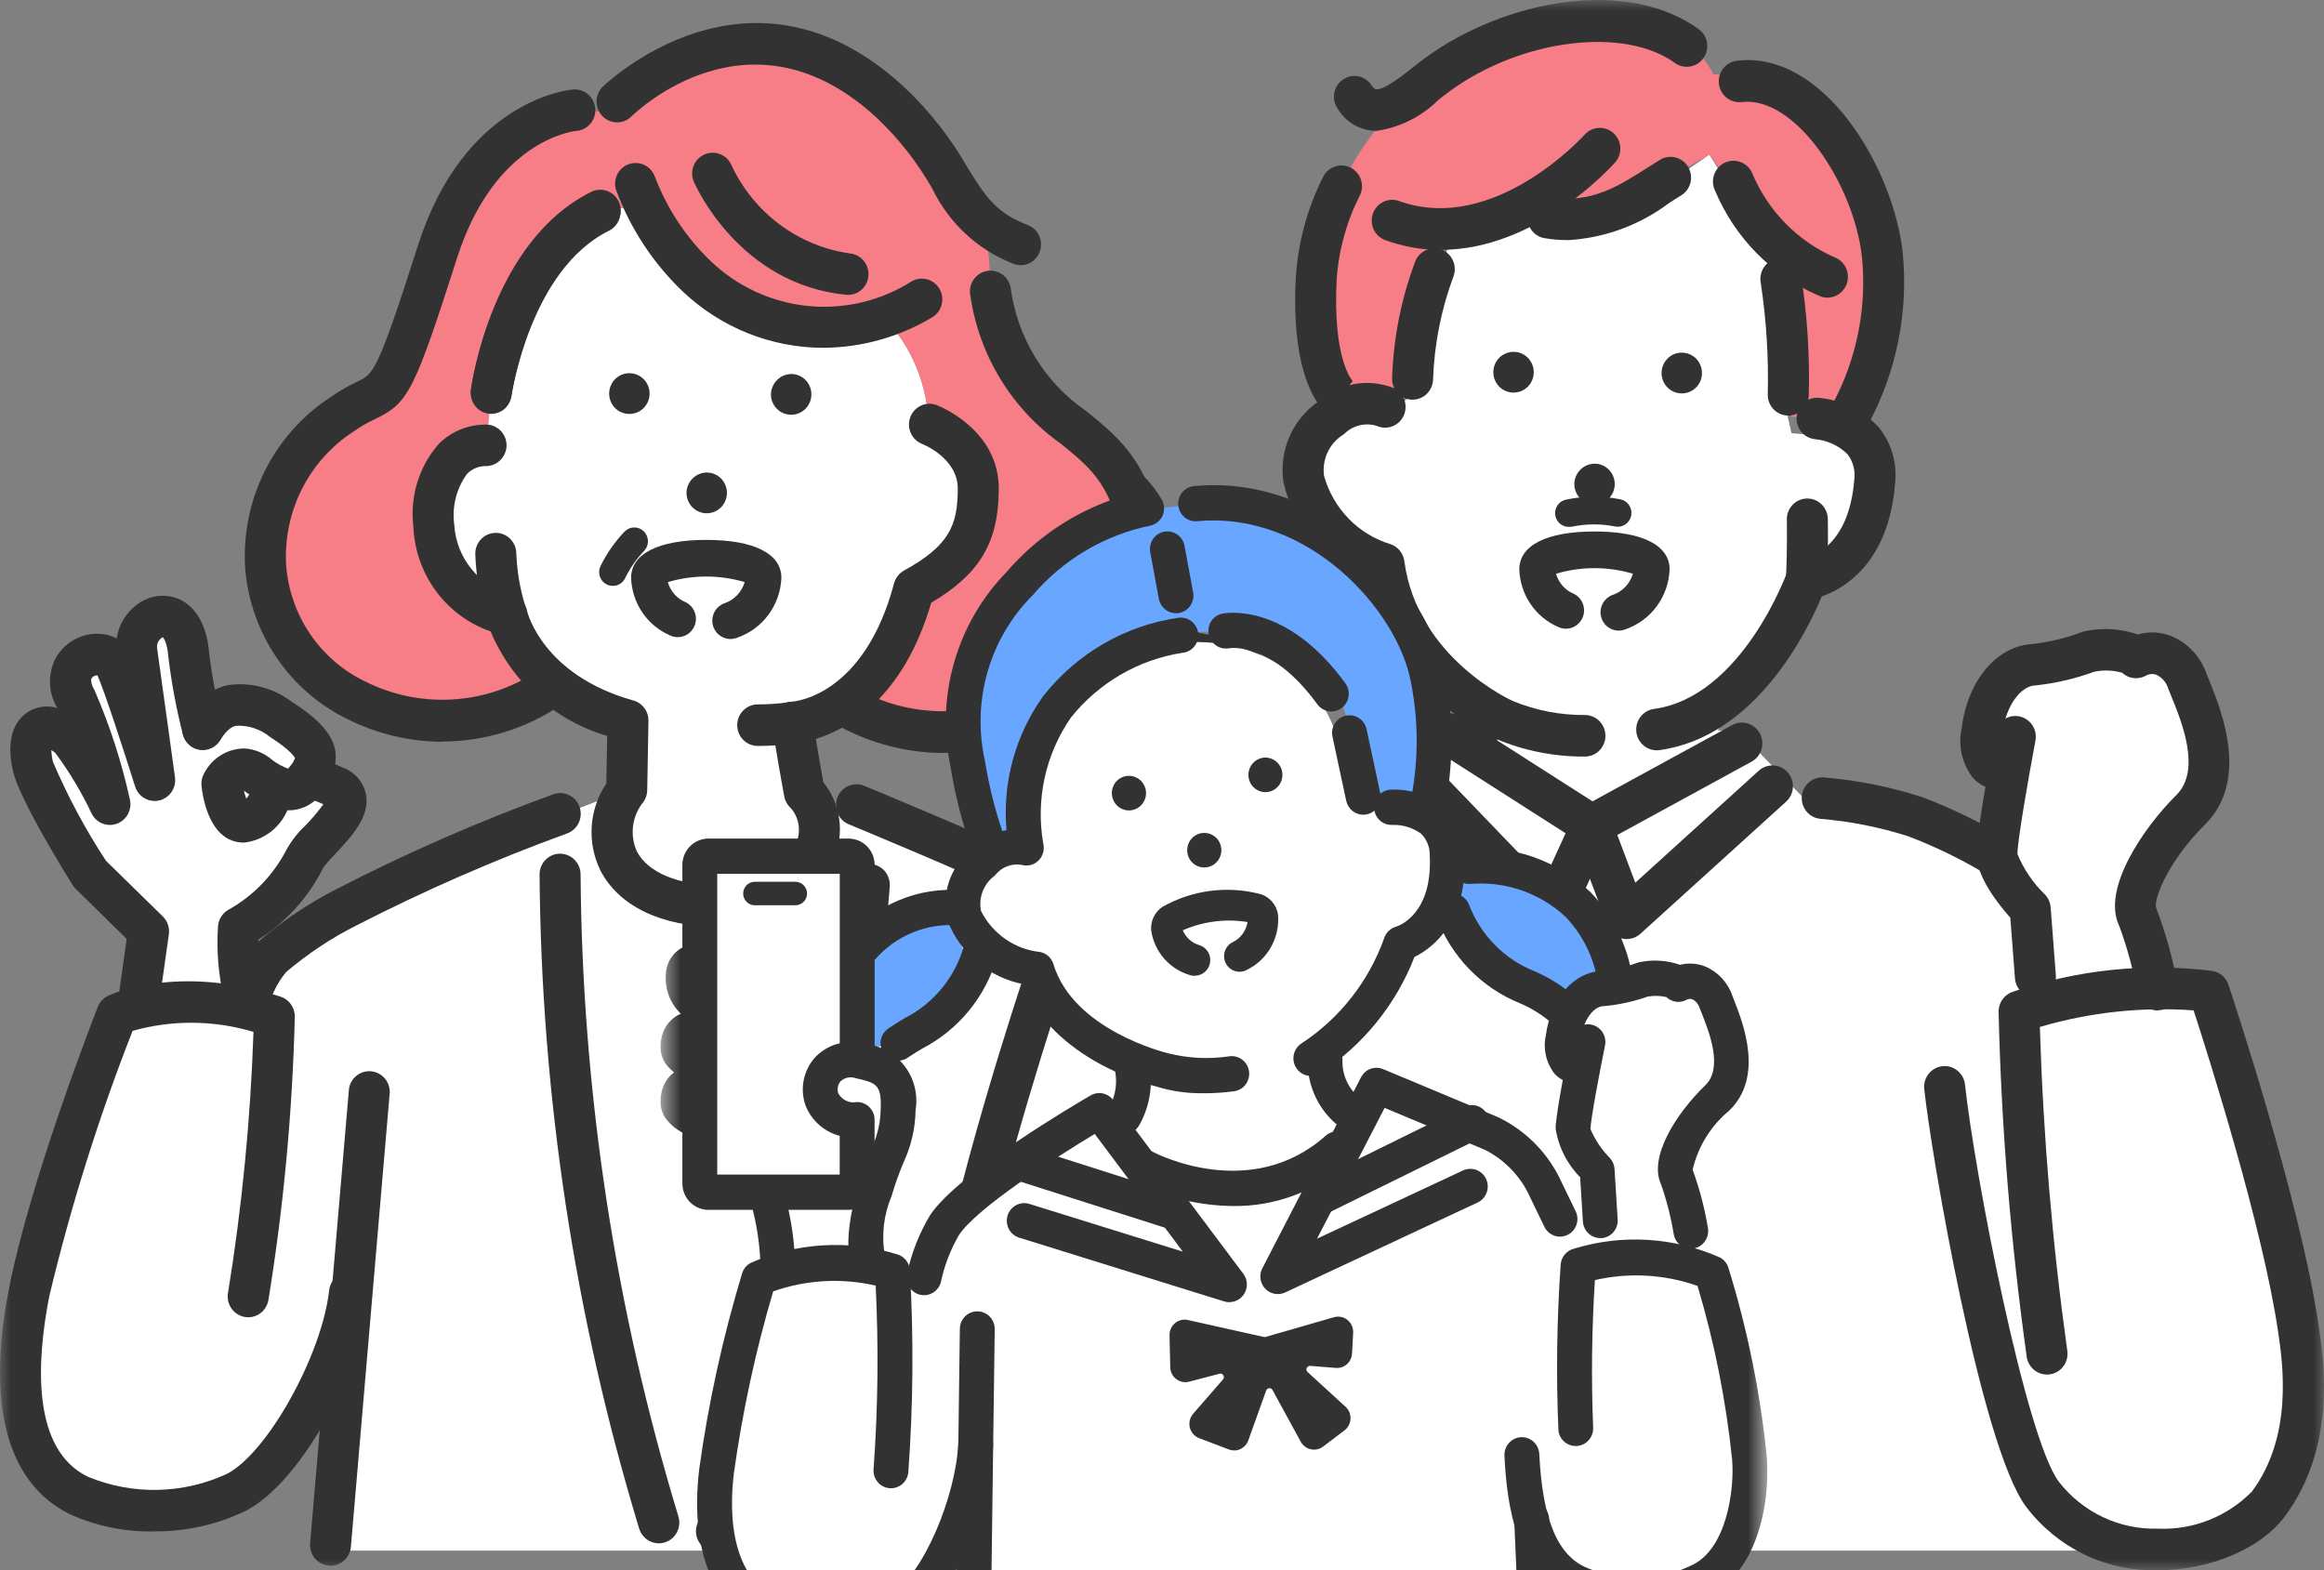
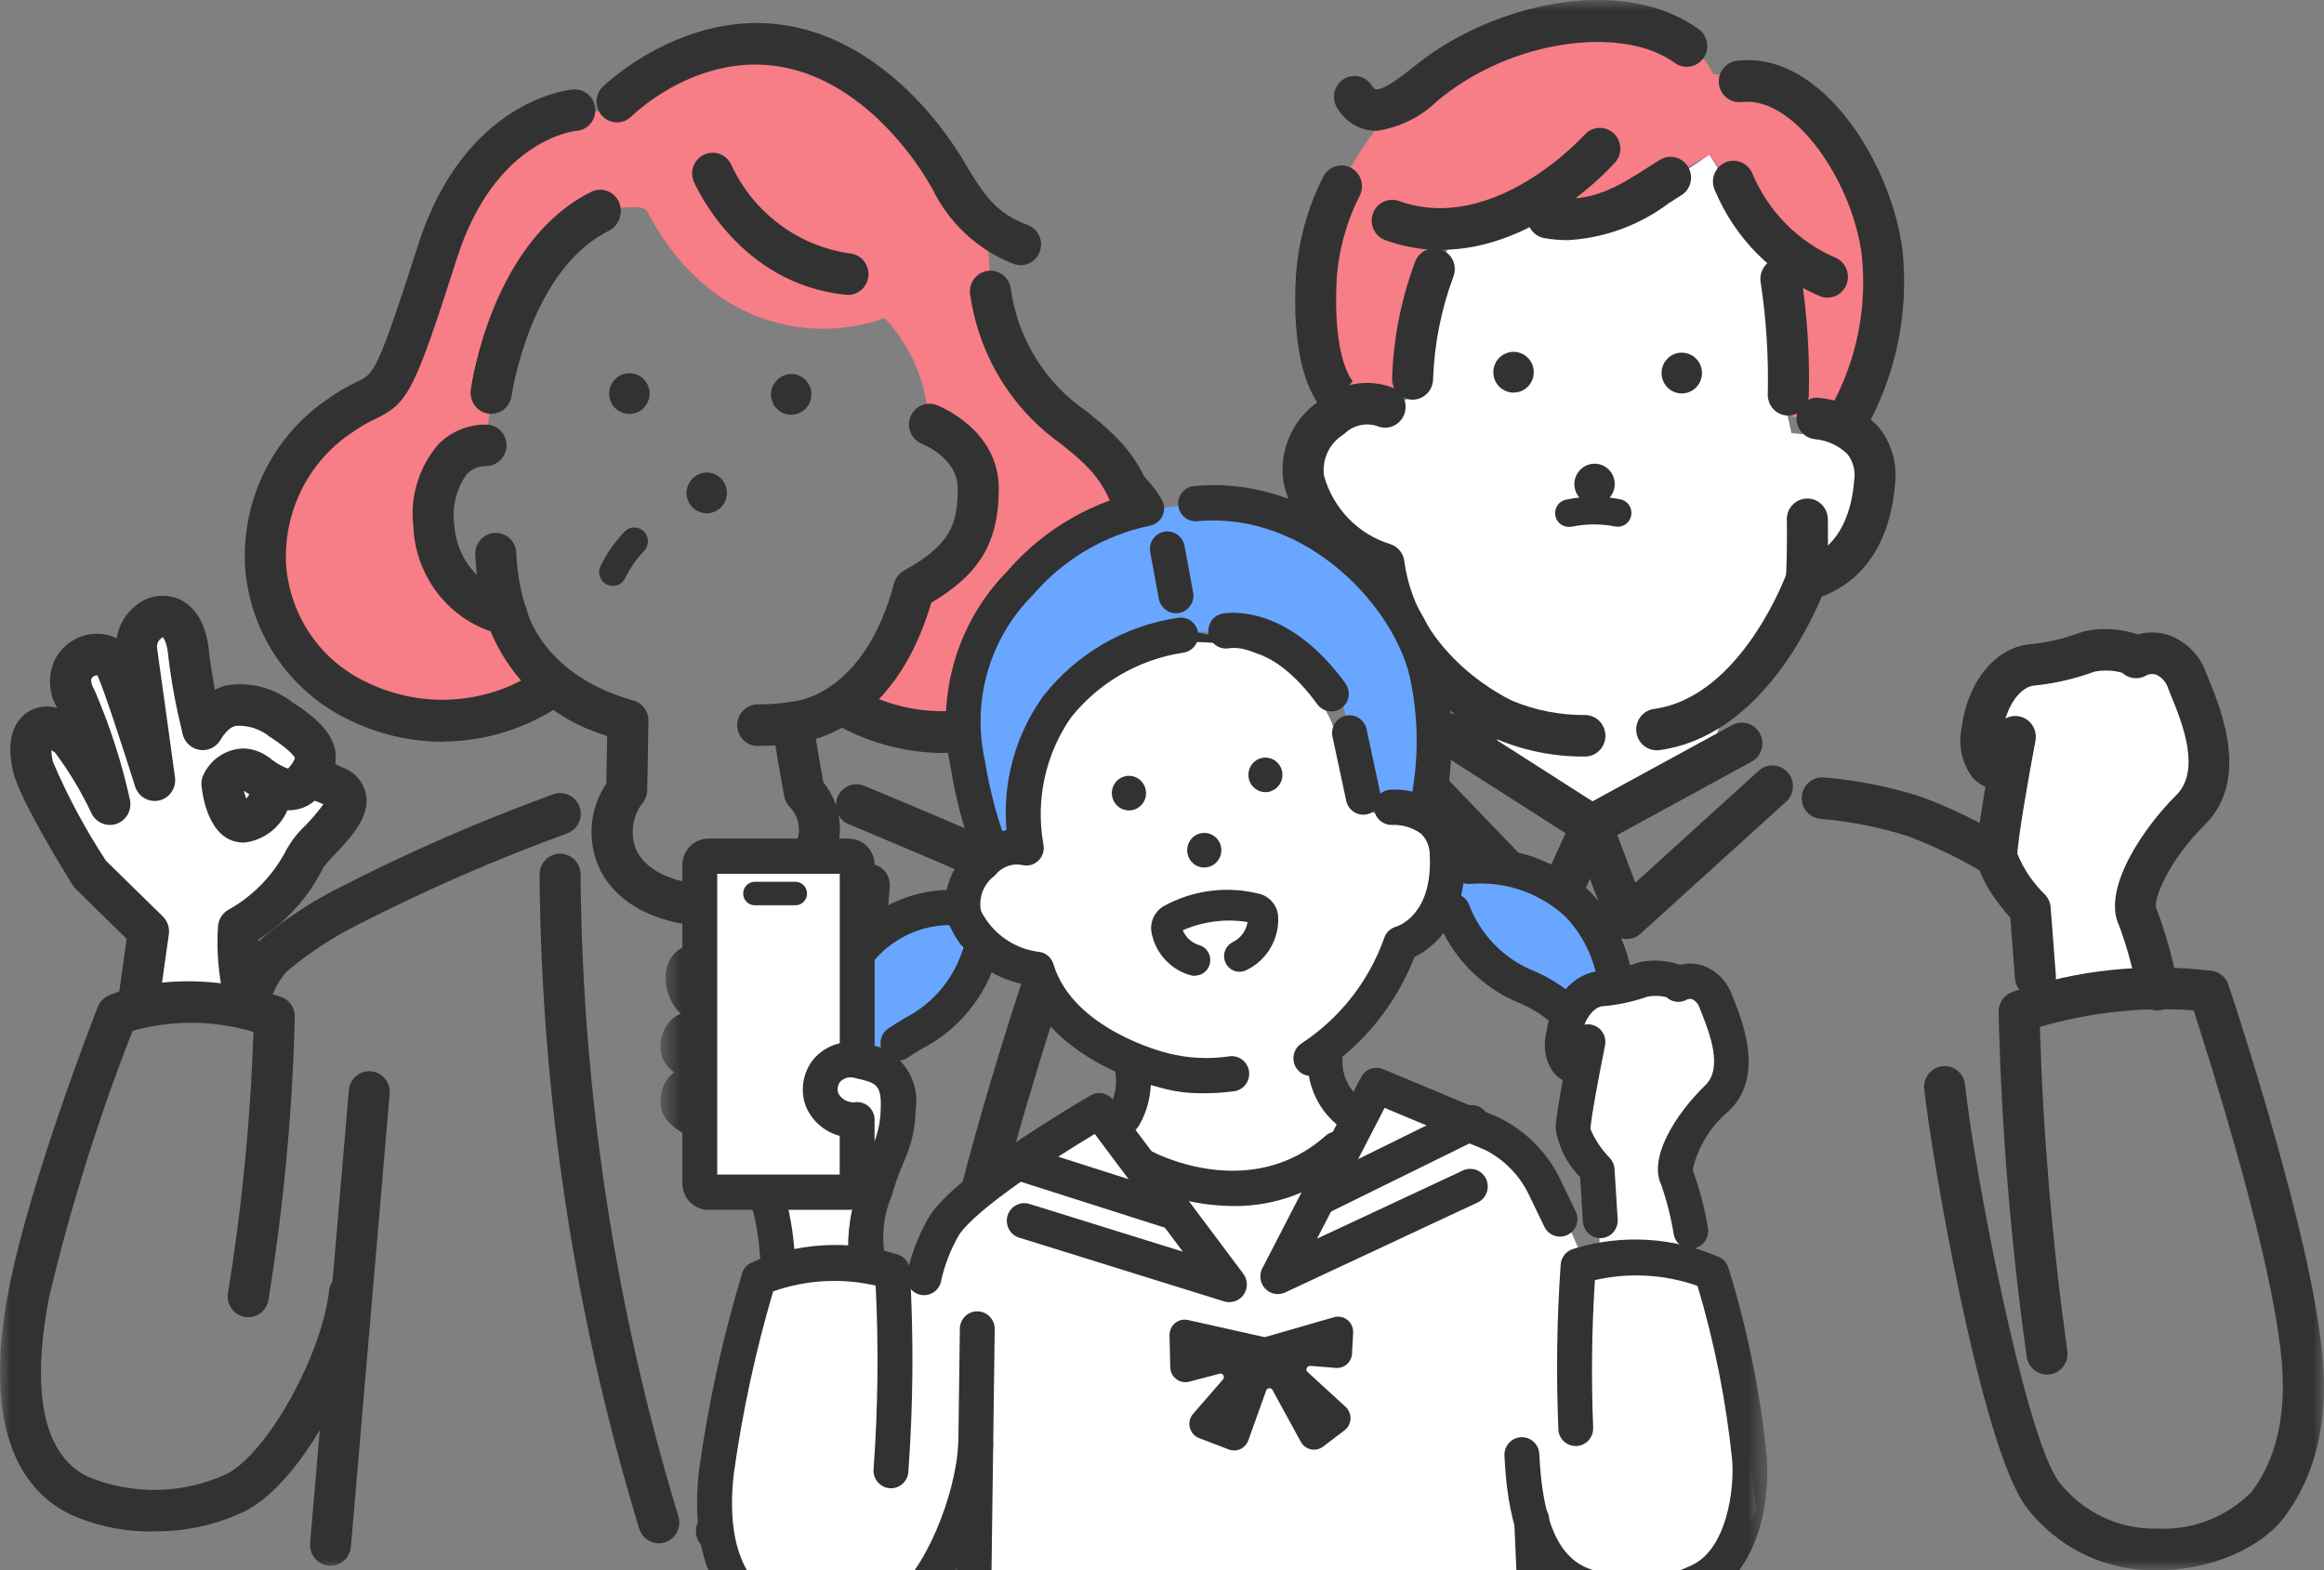
<svg xmlns="http://www.w3.org/2000/svg" width="111" height="75" viewBox="0 0 111 75" fill="none">
  <rect x="0" y="0" width="111" height="75" fill="#808080" stroke="none" />
  <g clip-path="url(#clip0_196_133182)">
    <mask id="mask0_196_133182" style="mask-type:luminance" maskUnits="userSpaceOnUse" x="0" y="0" width="111" height="75">
      <path d="M111 0H0V75H111V0Z" fill="white" />
    </mask>
    <g mask="url(#mask0_196_133182)">
-       <path d="M0.803 65.983C0.803 65.983 2.389 55.268 5.522 48.636C9.223 47.441 10.77 48.018 11.961 48.565C12.096 47.539 12.458 46.557 13.02 45.692C15.262 43.181 29.932 37.733 29.932 37.733L38.416 37.856L49.951 42.187L65.258 38.122L68.916 34.892H82.999L86.266 38.24C86.266 38.24 92.861 39.894 97.066 43.104C97.109 44.138 96.657 47.145 97.623 47.606C99.981 48.741 105.147 46.308 105.508 47.352C106.874 51.258 110.698 62.928 109.659 69.534C109.172 72.635 103.536 74.064 103.536 74.064H15.777L16.101 66.195L10.932 71.592L3.122 71.509L0.803 65.983Z" fill="white" />
      <path d="M87.766 21.027C87.441 20.903 87.101 20.823 86.756 20.787L85.567 20.693L85.111 18.695L85.242 13.108L81.64 7.384C81.64 7.384 74.803 12.432 73.498 9.582C72.354 10.358 71.035 10.828 69.663 10.949C68.591 12.117 67.906 17.528 67.47 18.895C66.912 19.199 66.455 19.665 66.158 20.233C65.566 20.014 64.913 20.032 64.333 20.283C63.45 20.795 62.753 21.582 62.346 22.527C61.752 24.031 63.611 26.07 65.843 27.803C65.769 31.194 70.678 34.664 70.678 34.664L70.53 36.398L76.108 40.317L83.174 36.474L82.083 35.603C82.083 35.603 81.646 34.875 82.663 34.239C83.68 33.603 86.299 28.788 86.299 28.788C86.299 28.788 87.783 27.884 88.455 27.355C89.128 26.827 89.348 25.245 89.646 23.587C89.943 21.929 87.766 21.027 87.766 21.027Z" fill="white" />
-       <path d="M37.864 34.71L37.846 34.589C37.846 34.589 41.979 34.449 43.639 28.207C46.03 26.891 46.7 25.654 46.718 23.445C46.735 21.237 44.353 20.344 44.353 20.344C44.315 18.419 43.565 16.579 42.251 15.189C40.727 15.732 39.085 15.841 37.504 15.504C35.923 15.166 34.464 14.396 33.285 13.277C32.325 12.369 31.524 11.303 30.916 10.123C30.661 9.593 28.632 10.145 28.632 10.145C23.389 11.334 23.461 18.782 23.461 18.782L23.206 21.348C23.206 21.348 20.566 21.16 20.711 25.187C20.767 26.18 21.135 27.128 21.763 27.893C22.39 28.659 23.243 29.2 24.196 29.437C24.62 30.823 25.482 32.029 26.65 32.869L29.995 34.521L29.717 38.239C29.43 39.056 29.262 39.911 29.216 40.777C29.271 41.678 30.939 42.974 32.496 43.255C34.053 43.536 37.222 43.425 38.557 41.622C39.892 39.819 38.416 37.856 38.416 37.856L37.947 35.369" fill="white" />
      <path d="M66.157 19.436C66.454 18.868 66.91 18.402 67.469 18.098C67.904 16.727 68.59 11.321 69.662 10.152C71.034 10.031 72.354 9.561 73.498 8.785C74.802 11.635 81.64 7.387 81.64 7.387L85.242 12.312L85.112 17.898L85.567 19.897L86.756 19.986C87.101 20.021 87.441 20.102 87.766 20.225C88.96 18.611 89.713 16.706 89.949 14.703C90.185 12.7 89.894 10.669 89.108 8.816C88.45 7.368 87.431 6.118 86.151 5.192C84.87 4.266 83.373 3.694 81.808 3.535C81.808 3.535 81.031 0.893 75.536 1.162C68.199 1.37 64.171 7.164 63.105 11.474C62.407 14.294 63.807 17.408 64.338 19.486C64.918 19.235 65.571 19.217 66.164 19.436" fill="#F77D86" />
      <path d="M54.633 25.68C54.584 24.772 54.436 23.871 54.191 22.995C53.441 18.74 48.753 21.736 47.296 13.989C47.296 13.989 47.346 11.251 46.767 10.512C45.595 9.026 44.972 7.258 42.602 5.034C35.753 -1.389 29.439 4.95 29.439 4.95C28.83 5.333 28.103 5.473 27.398 5.343C27.398 5.343 22.945 5.758 20.904 12.081C19.034 17.868 18.72 18.98 15.688 20.092C12.051 21.425 11.508 28.563 14.121 31.316C17.883 35.605 22.796 34.44 26.213 32.889C26.354 32.879 26.505 32.875 26.657 32.871C25.488 32.03 24.625 30.821 24.203 29.432C23.25 29.195 22.397 28.654 21.77 27.889C21.142 27.124 20.774 26.175 20.718 25.182C20.573 21.151 23.213 21.343 23.213 21.343L23.467 18.777C23.467 18.777 23.396 11.329 28.638 10.14C28.638 10.14 30.667 9.589 30.922 10.119C31.527 11.302 32.325 12.372 33.284 13.283C34.463 14.403 35.922 15.173 37.504 15.51C39.085 15.848 40.727 15.739 42.251 15.196C43.565 16.586 44.315 18.426 44.353 20.35C44.353 20.35 46.731 21.24 46.717 23.452C46.703 25.663 46.029 26.895 43.639 28.213C41.978 34.456 37.846 34.596 37.846 34.596L37.863 34.717C38.058 34.759 39.988 34.257 40.174 34.308C48.324 36.528 49.678 34.032 50.356 33.585C51.034 33.137 50.9 31.259 51.615 31.133C54.132 30.692 55.036 27.407 54.634 25.688" fill="#F77D86" />
      <path d="M58.099 47.228L53.069 45.927L53.515 42.23L52.713 40.156L49.865 36.818L51.021 31.854L54.396 31.271L60.224 32.52L60.077 35.639L58.587 36.363L58.765 38.979L58.672 41.053L57.959 41.864L58.099 47.228Z" fill="white" />
      <path d="M97.238 47.281V42.682L95.813 39.976L96.347 35.559L95.186 35.108L96.52 32.764L100.816 30.916L103.553 32.223L104.978 35.741L103.91 38.627L101.418 42.325L102.129 45.392L102.753 46.474C102.753 46.474 98.48 46.293 97.234 47.285" fill="white" />
      <path d="M12.024 48.144L6.632 48.05L6.92 44.343L3.454 41.221L1.145 35.369L3.551 34.393L3.458 31.762L5.288 31.079L6.346 31.173L7.213 29.418L8.753 29.808L9.812 34.49L11.353 33.611L14.431 35.173L14.912 36.929L16.356 38.002L15.778 40.149L11.735 44.343L12.024 48.144Z" fill="white" />
    </g>
    <mask id="mask1_196_133182" style="mask-type:luminance" maskUnits="userSpaceOnUse" x="0" y="0" width="111" height="75">
      <path d="M111 0H0V75H111V0Z" fill="white" />
    </mask>
    <g mask="url(#mask1_196_133182)">
      <path d="M79.123 35.838C78.875 35.837 78.637 35.74 78.457 35.569C78.276 35.397 78.167 35.162 78.151 34.912C78.134 34.662 78.212 34.415 78.368 34.22C78.524 34.026 78.748 33.898 78.993 33.864C83.196 33.289 85.338 27.386 85.359 27.327C85.419 27.156 85.525 27.005 85.665 26.891C85.804 26.776 85.972 26.703 86.15 26.679C86.356 26.644 88.297 26.222 88.562 22.933C88.594 22.715 88.583 22.493 88.528 22.28C88.472 22.067 88.375 21.867 88.241 21.694C87.82 21.281 87.271 21.029 86.688 20.978C86.435 20.952 86.202 20.828 86.038 20.631C85.875 20.434 85.793 20.181 85.81 19.924C85.827 19.667 85.942 19.427 86.13 19.255C86.319 19.082 86.566 18.99 86.82 18.999C87.922 19.084 88.954 19.58 89.717 20.39C90.023 20.763 90.252 21.195 90.389 21.66C90.526 22.125 90.568 22.613 90.514 23.095C90.209 26.894 88.078 28.114 87.012 28.489C86.334 30.12 83.869 35.2 79.256 35.831C79.212 35.838 79.168 35.841 79.124 35.841" fill="#323232" />
      <path d="M75.938 48.541C75.585 48.542 75.245 48.404 74.991 48.156C74.736 47.908 74.587 47.57 74.573 47.213C74.56 46.855 74.684 46.507 74.919 46.24C75.154 45.974 75.483 45.81 75.835 45.784C76.013 45.768 76.192 45.789 76.362 45.845C76.533 45.901 76.69 45.99 76.825 46.109C76.962 46.226 77.074 46.369 77.156 46.531C77.237 46.692 77.286 46.868 77.3 47.049C77.328 47.414 77.212 47.775 76.977 48.054C76.743 48.332 76.408 48.505 76.048 48.534C76.012 48.534 75.974 48.534 75.938 48.534" fill="#323232" />
      <path d="M75.945 54.252C75.602 54.252 75.272 54.121 75.02 53.885C74.768 53.649 74.614 53.326 74.586 52.98C74.558 52.614 74.674 52.253 74.909 51.974C75.144 51.696 75.478 51.523 75.839 51.495C76.017 51.479 76.196 51.499 76.367 51.555C76.537 51.611 76.694 51.701 76.829 51.82C76.966 51.937 77.078 52.08 77.16 52.241C77.241 52.403 77.29 52.579 77.304 52.76C77.318 52.94 77.297 53.122 77.242 53.295C77.187 53.467 77.098 53.627 76.982 53.765C76.866 53.903 76.724 54.016 76.565 54.098C76.405 54.181 76.231 54.23 76.053 54.245C76.017 54.245 75.981 54.245 75.945 54.245" fill="#323232" />
      <path d="M34.334 44.276H34.295C31.596 44.264 29.548 43.279 28.676 41.574C28.355 40.92 28.212 40.191 28.262 39.462C28.312 38.733 28.552 38.03 28.96 37.427L29 35.15C27.764 34.791 26.623 34.157 25.66 33.293C24.697 32.43 23.936 31.36 23.434 30.16C22.392 29.799 21.481 29.128 20.823 28.233C20.164 27.338 19.788 26.263 19.744 25.148C19.658 24.438 19.723 23.718 19.933 23.037C20.144 22.354 20.496 21.726 20.966 21.193C21.272 20.891 21.636 20.655 22.034 20.499C22.432 20.343 22.858 20.269 23.285 20.283C23.413 20.292 23.538 20.327 23.654 20.385C23.769 20.443 23.871 20.524 23.955 20.622C24.04 20.721 24.104 20.835 24.145 20.959C24.185 21.082 24.201 21.213 24.192 21.343C24.171 21.601 24.052 21.841 23.86 22.013C23.668 22.185 23.418 22.274 23.162 22.263C22.839 22.27 22.531 22.405 22.303 22.639C21.794 23.339 21.577 24.214 21.698 25.074C21.745 25.851 22.035 26.591 22.526 27.189C23.017 27.786 23.684 28.209 24.43 28.395C24.609 28.439 24.772 28.532 24.901 28.665C25.03 28.798 25.121 28.965 25.162 29.147C25.189 29.264 25.932 32.254 30.253 33.459C30.462 33.517 30.647 33.645 30.777 33.822C30.907 33.998 30.976 34.213 30.972 34.434L30.913 37.749C30.909 37.946 30.848 38.138 30.736 38.299C30.468 38.622 30.296 39.015 30.239 39.432C30.183 39.849 30.244 40.275 30.415 40.659C30.933 41.671 32.386 42.281 34.304 42.289H34.336C37.049 42.289 37.832 40.771 38.008 40.304C38.139 40.027 38.187 39.717 38.144 39.413C38.101 39.109 37.97 38.824 37.768 38.596C37.605 38.448 37.495 38.25 37.455 38.032C37.074 35.964 36.893 34.705 36.886 34.648C36.866 34.51 36.875 34.369 36.913 34.235C36.95 34.101 37.015 33.976 37.104 33.869C37.192 33.762 37.302 33.675 37.425 33.614C37.549 33.553 37.684 33.519 37.822 33.514C37.951 33.507 41.269 33.254 42.702 27.865C42.737 27.735 42.797 27.614 42.879 27.509C42.961 27.404 43.063 27.316 43.179 27.252C45.363 26.048 45.736 25.077 45.746 23.357C45.755 21.861 44.039 21.202 44.022 21.195C43.787 21.098 43.599 20.912 43.497 20.676C43.395 20.441 43.387 20.175 43.475 19.934C43.563 19.692 43.739 19.495 43.968 19.384C44.196 19.272 44.459 19.254 44.7 19.334C44.823 19.381 47.722 20.497 47.705 23.369C47.69 25.907 46.806 27.411 44.479 28.789C43.128 33.394 40.463 34.838 38.967 35.292C39.049 35.802 39.168 36.508 39.325 37.365C39.73 37.867 39.992 38.471 40.082 39.112C40.172 39.753 40.087 40.407 39.837 41.004C39.241 42.583 37.483 44.265 34.333 44.265" fill="#323232" />
      <path d="M23.47 19.699C23.425 19.699 23.379 19.695 23.334 19.689C23.207 19.671 23.085 19.628 22.974 19.562C22.863 19.496 22.766 19.409 22.688 19.305C22.611 19.201 22.554 19.082 22.522 18.956C22.489 18.831 22.482 18.699 22.5 18.57C22.538 18.288 23.514 11.532 28.206 9.181C28.322 9.118 28.449 9.079 28.579 9.067C28.71 9.055 28.842 9.07 28.967 9.11C29.092 9.151 29.208 9.216 29.308 9.303C29.407 9.39 29.488 9.496 29.547 9.615C29.605 9.735 29.639 9.865 29.647 9.997C29.654 10.13 29.636 10.263 29.591 10.389C29.547 10.514 29.479 10.629 29.39 10.727C29.301 10.825 29.194 10.904 29.074 10.959C25.3 12.85 24.448 18.784 24.436 18.843C24.403 19.08 24.287 19.297 24.109 19.454C23.931 19.612 23.703 19.699 23.467 19.699" fill="#323232" />
      <path d="M23.463 19.769C23.323 19.768 23.184 19.738 23.057 19.679C22.93 19.62 22.816 19.535 22.724 19.428C22.632 19.321 22.564 19.196 22.524 19.06C22.484 18.924 22.473 18.781 22.491 18.641C22.53 18.359 23.504 11.604 28.198 9.251C28.313 9.19 28.44 9.152 28.57 9.14C28.7 9.129 28.832 9.144 28.956 9.185C29.08 9.226 29.195 9.291 29.294 9.378C29.393 9.464 29.474 9.57 29.532 9.689C29.59 9.807 29.625 9.937 29.632 10.069C29.64 10.201 29.622 10.334 29.579 10.459C29.535 10.584 29.468 10.698 29.38 10.797C29.292 10.895 29.185 10.974 29.067 11.03C25.309 12.909 24.439 18.854 24.428 18.914C24.395 19.151 24.279 19.368 24.102 19.525C23.924 19.682 23.696 19.768 23.46 19.769" fill="#323232" />
-       <path d="M39.31 16.613C36.832 16.608 34.446 15.654 32.631 13.943C31.2 12.585 30.099 10.909 29.414 9.048C29.345 8.803 29.373 8.54 29.49 8.315C29.608 8.089 29.806 7.918 30.045 7.837C30.284 7.756 30.544 7.771 30.772 7.879C31 7.987 31.178 8.18 31.269 8.418C31.853 9.958 32.77 11.347 33.953 12.481C35.225 13.693 36.858 14.444 38.597 14.616C40.335 14.787 42.081 14.37 43.56 13.429C43.784 13.306 44.046 13.276 44.291 13.345C44.536 13.414 44.745 13.578 44.873 13.8C45.002 14.023 45.04 14.287 44.979 14.537C44.919 14.788 44.765 15.004 44.549 15.142C42.964 16.096 41.155 16.604 39.31 16.613Z" fill="#323232" />
      <path d="M21.119 35.431C19.541 35.424 17.986 35.05 16.573 34.338C15.219 33.673 14.059 32.662 13.207 31.406C12.354 30.149 11.839 28.689 11.711 27.17C11.605 25.566 11.924 23.962 12.634 22.524C13.345 21.087 14.422 19.868 15.753 18.993C16.176 18.693 16.625 18.433 17.094 18.217C17.85 17.853 18.029 17.767 19.97 11.703C22.17 4.829 27.102 4.302 27.311 4.282C27.442 4.262 27.577 4.27 27.706 4.305C27.835 4.339 27.955 4.4 28.06 4.484C28.165 4.567 28.252 4.672 28.315 4.791C28.379 4.909 28.418 5.04 28.43 5.174C28.442 5.309 28.427 5.445 28.385 5.573C28.344 5.701 28.277 5.82 28.188 5.921C28.1 6.022 27.992 6.104 27.872 6.162C27.751 6.219 27.62 6.251 27.487 6.256C27.337 6.272 23.616 6.742 21.834 12.312C19.793 18.675 19.505 19.251 17.937 20.006C17.567 20.176 17.213 20.38 16.88 20.615C15.831 21.295 14.981 22.245 14.416 23.369C13.851 24.492 13.593 25.748 13.667 27.007C13.758 28.184 14.154 29.317 14.816 30.29C15.477 31.262 16.38 32.041 17.433 32.547C18.722 33.195 20.155 33.493 21.592 33.411C23.028 33.33 24.419 32.872 25.629 32.083C25.838 31.944 26.093 31.892 26.34 31.937C26.586 31.982 26.806 32.122 26.955 32.326C27.103 32.531 27.168 32.785 27.137 33.037C27.106 33.289 26.98 33.52 26.786 33.681C25.108 34.813 23.136 35.419 21.119 35.421" fill="#323232" />
      <path d="M48.745 12.666C48.63 12.665 48.516 12.644 48.408 12.602C46.713 11.946 45.327 10.663 44.53 9.012C43.831 7.784 42.96 6.666 41.944 5.691C35.884 0.008 30.367 5.356 30.132 5.587C29.945 5.759 29.7 5.851 29.447 5.844C29.195 5.837 28.955 5.732 28.777 5.55C28.6 5.368 28.498 5.124 28.494 4.868C28.49 4.612 28.584 4.365 28.755 4.177C28.825 4.106 35.822 -2.751 43.274 4.241C44.418 5.335 45.401 6.59 46.191 7.968C47.008 9.296 47.548 10.175 49.08 10.745C49.296 10.825 49.478 10.979 49.593 11.181C49.707 11.383 49.748 11.62 49.708 11.85C49.668 12.079 49.549 12.287 49.373 12.437C49.196 12.586 48.974 12.668 48.743 12.668" fill="#323232" />
      <path d="M33.75 24.516H33.732C33.477 24.511 33.234 24.403 33.058 24.217C32.881 24.03 32.785 23.781 32.789 23.523C32.798 23.266 32.906 23.023 33.089 22.845C33.272 22.668 33.516 22.569 33.769 22.57C34.023 22.573 34.267 22.678 34.445 22.862C34.623 23.046 34.722 23.295 34.72 23.553C34.717 23.811 34.614 24.057 34.432 24.238C34.25 24.418 34.005 24.518 33.75 24.516Z" fill="#323232" />
      <path d="M76.155 24.094H76.136C75.881 24.088 75.639 23.981 75.462 23.794C75.286 23.608 75.189 23.359 75.194 23.101C75.203 22.844 75.31 22.601 75.493 22.423C75.676 22.246 75.92 22.147 76.173 22.148C76.428 22.151 76.671 22.256 76.849 22.44C77.028 22.624 77.126 22.873 77.124 23.131C77.122 23.389 77.018 23.635 76.836 23.816C76.654 23.996 76.409 24.096 76.155 24.094Z" fill="#323232" />
      <path d="M40.508 14.081C40.477 14.083 40.446 14.083 40.415 14.081C35.292 13.575 33.215 8.857 33.129 8.657C33.034 8.418 33.035 8.15 33.132 7.911C33.228 7.673 33.413 7.481 33.647 7.378C33.88 7.275 34.144 7.268 34.383 7.359C34.621 7.449 34.815 7.631 34.924 7.864C35.446 8.995 36.24 9.976 37.232 10.717C38.224 11.459 39.384 11.936 40.605 12.107C40.854 12.133 41.083 12.255 41.245 12.448C41.408 12.64 41.492 12.888 41.48 13.141C41.468 13.393 41.361 13.632 41.182 13.808C41.002 13.984 40.762 14.083 40.513 14.086" fill="#323232" />
      <path d="M70.481 36.748C70.439 36.748 70.396 36.745 70.354 36.739C70.227 36.723 70.103 36.681 69.992 36.616C69.88 36.551 69.782 36.465 69.704 36.361C69.625 36.258 69.567 36.14 69.534 36.014C69.5 35.889 69.492 35.758 69.508 35.628C69.582 35.052 69.666 34.169 69.667 34.166L71.615 34.354C71.615 34.354 71.522 35.276 71.45 35.877C71.419 36.116 71.304 36.336 71.126 36.495C70.947 36.655 70.717 36.743 70.479 36.743" fill="#323232" />
      <path d="M74.053 44.728C73.922 44.728 73.793 44.702 73.672 44.65C73.552 44.599 73.443 44.523 73.352 44.428L67.184 38.021C67.092 37.929 67.018 37.818 66.968 37.696C66.918 37.574 66.892 37.444 66.893 37.312C66.893 37.18 66.919 37.049 66.97 36.928C67.021 36.806 67.095 36.696 67.188 36.604C67.282 36.512 67.392 36.439 67.513 36.391C67.635 36.343 67.764 36.319 67.894 36.322C68.025 36.325 68.153 36.355 68.272 36.408C68.391 36.462 68.498 36.539 68.587 36.636L73.763 42.017L74.776 39.8L68.639 35.876C68.428 35.732 68.281 35.51 68.228 35.258C68.176 35.005 68.223 34.742 68.359 34.524C68.495 34.306 68.709 34.15 68.957 34.089C69.204 34.028 69.465 34.068 69.684 34.199L76.549 38.587C76.751 38.715 76.899 38.914 76.966 39.145C77.034 39.376 77.016 39.624 76.916 39.843L74.945 44.157C74.878 44.303 74.778 44.431 74.651 44.529C74.525 44.628 74.378 44.693 74.221 44.721C74.166 44.73 74.111 44.735 74.056 44.735" fill="#323232" />
      <path d="M77.698 44.856C77.621 44.856 77.543 44.846 77.467 44.828C77.313 44.79 77.17 44.714 77.051 44.608C76.932 44.502 76.84 44.367 76.784 44.217L75.109 39.777C75.024 39.552 75.023 39.303 75.106 39.078C75.189 38.852 75.351 38.664 75.56 38.55L82.703 34.65C82.817 34.583 82.942 34.54 83.073 34.523C83.203 34.507 83.335 34.517 83.462 34.553C83.588 34.589 83.706 34.651 83.808 34.734C83.911 34.818 83.996 34.921 84.058 35.038C84.12 35.155 84.158 35.284 84.17 35.416C84.183 35.549 84.168 35.682 84.129 35.809C84.089 35.936 84.024 36.053 83.939 36.154C83.853 36.255 83.749 36.338 83.631 36.397L77.246 39.883L78.106 42.163L84.01 36.806C84.204 36.634 84.458 36.547 84.715 36.563C84.972 36.579 85.213 36.697 85.385 36.892C85.557 37.086 85.646 37.342 85.633 37.603C85.621 37.864 85.507 38.109 85.317 38.285L78.351 44.601C78.173 44.763 77.942 44.853 77.702 44.854" fill="#323232" />
      <path d="M75.684 36.137C74.225 36.147 72.779 35.857 71.433 35.285C71.266 35.215 66.253 32.971 65.218 27.648C64.24 27.261 63.371 26.636 62.688 25.829C62.005 25.021 61.528 24.056 61.299 23.018C61.192 22.282 61.293 21.53 61.591 20.849C61.888 20.169 62.37 19.588 62.98 19.174C63.46 18.747 64.046 18.461 64.675 18.347C65.304 18.233 65.951 18.296 66.547 18.527C66.785 18.633 66.972 18.829 67.067 19.074C67.161 19.319 67.156 19.593 67.052 19.834C66.948 20.075 66.754 20.264 66.512 20.36C66.27 20.456 66.001 20.45 65.763 20.345C65.497 20.261 65.215 20.251 64.945 20.315C64.674 20.379 64.425 20.514 64.224 20.708C64.205 20.724 64.186 20.739 64.166 20.754C63.839 20.955 63.576 21.25 63.411 21.6C63.247 21.951 63.187 22.343 63.238 22.727C63.455 23.5 63.86 24.205 64.417 24.776C64.974 25.348 65.665 25.767 66.425 25.996C66.596 26.056 66.747 26.163 66.862 26.305C66.976 26.447 67.05 26.618 67.074 26.8C67.69 31.442 72.224 33.473 72.269 33.489C73.363 33.938 74.533 34.163 75.713 34.153H75.724C75.979 34.159 76.221 34.266 76.399 34.45C76.577 34.634 76.678 34.882 76.679 35.14C76.68 35.398 76.582 35.646 76.406 35.832C76.23 36.018 75.989 36.128 75.734 36.137H75.684Z" fill="#323232" />
      <path d="M31.466 73.718C31.256 73.718 31.052 73.65 30.883 73.523C30.714 73.396 30.59 73.218 30.529 73.015C27.448 62.878 25.845 52.339 25.771 41.732C25.781 41.47 25.892 41.223 26.081 41.044C26.27 40.865 26.521 40.769 26.78 40.777C27.038 40.785 27.283 40.896 27.461 41.086C27.639 41.276 27.736 41.529 27.73 41.791C27.808 52.182 29.383 62.506 32.404 72.437C32.448 72.585 32.458 72.742 32.431 72.895C32.405 73.048 32.344 73.192 32.253 73.317C32.162 73.441 32.043 73.543 31.906 73.612C31.77 73.682 31.619 73.718 31.466 73.718Z" fill="#323232" />
      <path d="M34.218 74.131C34.046 74.13 33.878 74.085 33.729 73.998C33.581 73.91 33.457 73.785 33.371 73.635C33.285 73.484 33.24 73.313 33.24 73.139C33.24 72.965 33.285 72.794 33.371 72.644C37.731 64.971 39.625 51.087 40.269 45.083C38.632 46.568 36.5 47.368 34.303 47.32C34.175 47.314 34.049 47.282 33.933 47.227C33.816 47.172 33.712 47.093 33.626 46.997C33.539 46.901 33.472 46.788 33.429 46.665C33.385 46.543 33.366 46.413 33.372 46.283C33.378 46.153 33.409 46.025 33.464 45.907C33.519 45.789 33.596 45.684 33.691 45.596C33.786 45.508 33.898 45.441 34.019 45.397C34.139 45.352 34.268 45.333 34.396 45.339C38.132 45.507 40.678 41.748 40.705 41.71C40.824 41.528 41.001 41.391 41.206 41.321C41.41 41.25 41.633 41.251 41.837 41.322C42.042 41.393 42.218 41.53 42.337 41.713C42.456 41.896 42.512 42.114 42.497 42.332C42.437 43.184 40.934 63.313 35.071 73.631C34.985 73.782 34.861 73.907 34.712 73.995C34.562 74.082 34.393 74.128 34.221 74.128" fill="#323232" />
      <path d="M87.284 14.22C87.144 14.219 87.006 14.187 86.879 14.127C84.645 13.169 82.865 11.37 81.915 9.108C81.8 8.872 81.783 8.6 81.867 8.351C81.95 8.102 82.128 7.897 82.361 7.78C82.594 7.664 82.863 7.647 83.109 7.731C83.355 7.816 83.557 7.996 83.672 8.232C84.432 10.076 85.875 11.544 87.691 12.321C87.894 12.415 88.059 12.577 88.159 12.78C88.259 12.982 88.287 13.213 88.24 13.434C88.193 13.655 88.072 13.853 87.898 13.995C87.724 14.138 87.508 14.215 87.284 14.216" fill="#323232" />
      <path d="M85.412 19.849H85.382C85.253 19.846 85.127 19.816 85.009 19.762C84.892 19.709 84.786 19.633 84.698 19.538C84.61 19.443 84.541 19.331 84.496 19.21C84.45 19.088 84.429 18.958 84.433 18.828C84.476 17.047 84.364 15.266 84.097 13.505C84.073 13.377 84.075 13.246 84.101 13.118C84.127 12.991 84.178 12.87 84.251 12.762C84.323 12.654 84.416 12.562 84.524 12.491C84.632 12.42 84.752 12.371 84.879 12.347C85.005 12.323 85.135 12.324 85.261 12.351C85.386 12.378 85.506 12.429 85.612 12.503C85.718 12.576 85.809 12.67 85.879 12.779C85.95 12.889 85.998 13.011 86.022 13.139C86.318 15.04 86.442 16.965 86.393 18.889C86.385 19.146 86.278 19.391 86.096 19.57C85.913 19.75 85.669 19.85 85.414 19.85" fill="#323232" />
      <path d="M74.881 11.469C74.508 11.47 74.136 11.439 73.768 11.375C73.641 11.354 73.52 11.307 73.411 11.237C73.302 11.168 73.208 11.078 73.134 10.971C73.059 10.865 73.006 10.745 72.978 10.618C72.949 10.491 72.945 10.36 72.967 10.231C72.989 10.103 73.035 9.98 73.103 9.87C73.172 9.759 73.261 9.664 73.366 9.588C73.471 9.513 73.589 9.459 73.715 9.43C73.84 9.401 73.97 9.398 74.097 9.42C75.977 9.745 77.35 8.866 78.679 8.015C78.879 7.889 79.073 7.764 79.262 7.648C79.372 7.577 79.495 7.528 79.624 7.506C79.753 7.483 79.885 7.487 80.012 7.518C80.139 7.548 80.259 7.603 80.365 7.681C80.471 7.759 80.56 7.857 80.628 7.971C80.695 8.084 80.74 8.21 80.759 8.341C80.778 8.472 80.77 8.606 80.738 8.734C80.705 8.862 80.647 8.982 80.567 9.087C80.488 9.193 80.388 9.281 80.275 9.346C80.096 9.456 79.912 9.574 79.725 9.693C78.317 10.755 76.631 11.374 74.879 11.471" fill="#323232" />
      <path d="M67.47 19.091H67.463C67.204 19.089 66.956 18.983 66.773 18.796C66.591 18.609 66.489 18.357 66.49 18.094C66.548 16.176 66.921 14.282 67.595 12.489C67.642 12.368 67.713 12.258 67.802 12.164C67.891 12.07 67.998 11.995 68.116 11.944C68.234 11.892 68.361 11.864 68.489 11.862C68.618 11.86 68.746 11.883 68.865 11.931C68.985 11.979 69.094 12.05 69.186 12.141C69.279 12.231 69.353 12.339 69.404 12.459C69.455 12.578 69.482 12.707 69.484 12.837C69.487 12.967 69.463 13.097 69.416 13.218C68.834 14.783 68.507 16.434 68.448 18.105C68.445 18.367 68.341 18.617 68.158 18.802C67.974 18.986 67.727 19.09 67.468 19.09" fill="#323232" />
      <path d="M88.381 20.776C88.214 20.776 88.05 20.733 87.904 20.65C87.759 20.568 87.636 20.449 87.549 20.305C87.461 20.161 87.411 19.996 87.404 19.827C87.397 19.658 87.432 19.49 87.507 19.339C88.682 17.175 89.178 14.7 88.929 12.243C88.522 8.744 85.729 4.575 83.188 4.874C82.93 4.905 82.67 4.83 82.466 4.667C82.262 4.503 82.13 4.264 82.1 4.003C82.07 3.741 82.144 3.478 82.305 3.271C82.467 3.064 82.703 2.931 82.961 2.901C87.088 2.405 90.405 7.967 90.873 12.008C91.162 14.849 90.598 17.712 89.257 20.224C89.176 20.389 89.051 20.528 88.896 20.624C88.741 20.721 88.563 20.772 88.381 20.773" fill="#323232" />
      <path d="M65.75 6.25C65.373 6.251 65.003 6.152 64.675 5.964C64.347 5.775 64.074 5.504 63.881 5.176C63.809 5.068 63.758 4.947 63.733 4.819C63.707 4.692 63.706 4.56 63.731 4.432C63.755 4.304 63.804 4.182 63.875 4.074C63.946 3.965 64.037 3.872 64.144 3.799C64.25 3.726 64.37 3.675 64.496 3.649C64.622 3.623 64.752 3.622 64.878 3.647C65.004 3.671 65.124 3.721 65.232 3.793C65.339 3.865 65.431 3.957 65.503 4.065C65.54 4.121 65.634 4.253 65.711 4.262C66.076 4.336 67.004 3.597 67.5 3.207C67.712 3.04 67.917 2.878 68.112 2.737C71.788 0.06 77.685 -1.159 81.192 1.436C81.383 1.598 81.507 1.827 81.537 2.078C81.567 2.328 81.502 2.581 81.354 2.785C81.207 2.988 80.989 3.127 80.744 3.173C80.499 3.22 80.246 3.17 80.037 3.034C77.624 1.248 72.688 1.846 69.26 4.344C69.083 4.472 68.898 4.619 68.703 4.77C67.9 5.57 66.865 6.089 65.75 6.25Z" fill="#323232" />
      <path d="M63.382 19.744C63.087 19.518 61.631 18.14 61.893 13.22C62.004 11.547 62.451 9.916 63.208 8.426C63.329 8.198 63.533 8.027 63.776 7.949C64.02 7.87 64.284 7.892 64.512 8.008C64.74 8.125 64.914 8.327 64.998 8.571C65.081 8.816 65.067 9.084 64.958 9.318C64.32 10.564 63.941 11.929 63.844 13.329C63.639 17.182 64.6 18.196 64.61 18.206L63.97 18.957L63.382 19.744Z" fill="#323232" />
      <path d="M68.819 11.941C67.915 11.94 67.018 11.781 66.167 11.471C66.046 11.428 65.934 11.36 65.839 11.273C65.743 11.186 65.666 11.08 65.611 10.963C65.555 10.845 65.523 10.717 65.517 10.587C65.51 10.457 65.529 10.327 65.572 10.204C65.615 10.082 65.682 9.969 65.768 9.872C65.854 9.775 65.958 9.697 66.074 9.641C66.19 9.585 66.316 9.553 66.445 9.546C66.573 9.539 66.701 9.558 66.823 9.602C71.374 11.239 75.674 6.45 75.716 6.402C75.892 6.221 76.13 6.117 76.38 6.109C76.63 6.1 76.874 6.19 77.061 6.358C77.249 6.527 77.365 6.762 77.387 7.014C77.409 7.267 77.334 7.519 77.178 7.717C77.001 7.92 73.417 11.934 68.819 11.934" fill="#323232" />
      <path d="M37.782 19.81H37.759C37.505 19.803 37.264 19.695 37.089 19.509C36.913 19.323 36.817 19.074 36.822 18.817C36.834 18.56 36.942 18.319 37.125 18.141C37.308 17.964 37.551 17.865 37.804 17.864C37.93 17.866 38.055 17.892 38.171 17.942C38.287 17.992 38.392 18.065 38.48 18.156C38.568 18.247 38.638 18.355 38.685 18.474C38.732 18.593 38.756 18.719 38.754 18.847C38.753 18.975 38.727 19.101 38.678 19.218C38.628 19.336 38.556 19.443 38.466 19.532C38.376 19.621 38.27 19.692 38.153 19.74C38.036 19.787 37.911 19.811 37.785 19.81" fill="#323232" />
      <path d="M30.056 19.773H30.033C29.843 19.768 29.659 19.707 29.503 19.597C29.348 19.486 29.228 19.332 29.159 19.152C29.09 18.973 29.075 18.777 29.117 18.589C29.158 18.401 29.253 18.23 29.39 18.097C29.576 17.92 29.822 17.823 30.076 17.827C30.331 17.83 30.574 17.935 30.752 18.119C30.93 18.303 31.029 18.552 31.026 18.81C31.023 19.068 30.92 19.314 30.738 19.495C30.556 19.675 30.31 19.775 30.056 19.773Z" fill="#323232" />
      <path d="M80.321 18.791H80.299C80.109 18.787 79.925 18.726 79.769 18.616C79.613 18.505 79.493 18.35 79.425 18.171C79.356 17.991 79.341 17.795 79.382 17.608C79.424 17.42 79.519 17.248 79.656 17.115C79.746 17.026 79.854 16.956 79.971 16.91C80.089 16.863 80.215 16.842 80.341 16.846C80.595 16.848 80.839 16.953 81.017 17.137C81.195 17.322 81.294 17.57 81.291 17.828C81.289 18.086 81.185 18.333 81.003 18.513C80.821 18.694 80.576 18.794 80.321 18.791Z" fill="#323232" />
      <path d="M72.286 18.752H72.264C72.074 18.748 71.889 18.686 71.734 18.576C71.578 18.466 71.458 18.311 71.389 18.131C71.321 17.952 71.306 17.756 71.347 17.568C71.388 17.38 71.484 17.209 71.621 17.076C71.806 16.899 72.052 16.803 72.306 16.806C72.56 16.809 72.803 16.914 72.982 17.098C73.16 17.282 73.259 17.531 73.256 17.789C73.254 18.047 73.15 18.293 72.968 18.474C72.786 18.654 72.541 18.754 72.286 18.752Z" fill="#323232" />
      <path d="M36.17 35.63C35.915 35.625 35.673 35.519 35.493 35.335C35.315 35.152 35.213 34.904 35.211 34.646C35.209 34.388 35.306 34.139 35.482 33.953C35.658 33.766 35.899 33.656 36.153 33.646C36.66 33.648 37.167 33.614 37.669 33.544C37.795 33.52 37.925 33.52 38.051 33.546C38.177 33.571 38.297 33.622 38.404 33.695C38.51 33.767 38.602 33.861 38.673 33.969C38.744 34.078 38.793 34.199 38.818 34.327C38.843 34.455 38.842 34.586 38.817 34.714C38.792 34.842 38.742 34.963 38.67 35.071C38.598 35.179 38.506 35.272 38.399 35.344C38.292 35.416 38.172 35.466 38.046 35.491C37.432 35.587 36.812 35.634 36.19 35.63H36.17Z" fill="#323232" />
      <path d="M24.204 30.355C24.02 30.355 23.841 30.303 23.685 30.205C23.529 30.107 23.404 29.967 23.323 29.8C22.951 28.731 22.741 27.611 22.702 26.478C22.693 26.218 22.785 25.966 22.958 25.775C23.13 25.584 23.37 25.468 23.625 25.454C23.881 25.439 24.131 25.526 24.324 25.696C24.517 25.866 24.637 26.106 24.657 26.365C24.686 27.234 24.828 28.095 25.082 28.926C25.156 29.077 25.19 29.245 25.182 29.413C25.173 29.582 25.123 29.745 25.035 29.888C24.947 30.031 24.825 30.149 24.679 30.231C24.534 30.313 24.37 30.355 24.204 30.355Z" fill="#323232" />
      <path d="M86.282 28.652H86.23C85.97 28.639 85.727 28.521 85.553 28.326C85.379 28.13 85.289 27.873 85.302 27.61C85.374 26.208 85.343 24.84 85.343 24.827C85.34 24.697 85.362 24.567 85.408 24.446C85.455 24.324 85.524 24.213 85.613 24.119C85.702 24.025 85.808 23.949 85.926 23.896C86.043 23.844 86.17 23.815 86.298 23.812H86.323C86.578 23.812 86.824 23.913 87.007 24.094C87.189 24.275 87.295 24.521 87.301 24.78C87.301 24.838 87.335 26.233 87.259 27.713C87.245 27.967 87.136 28.206 86.955 28.381C86.773 28.556 86.531 28.653 86.281 28.653" fill="#323232" />
      <path d="M12.016 48.405C11.855 48.405 11.696 48.364 11.555 48.288C11.413 48.211 11.292 48.099 11.202 47.964C11.113 47.828 11.058 47.673 11.042 47.51C11.026 47.348 11.05 47.184 11.111 47.034C11.376 46.26 11.801 45.552 12.357 44.958C13.501 43.978 14.755 43.138 16.094 42.457C19.441 40.731 22.894 39.222 26.43 37.939C26.551 37.896 26.68 37.877 26.808 37.883C26.937 37.89 27.062 37.922 27.179 37.978C27.295 38.034 27.399 38.113 27.485 38.209C27.571 38.306 27.638 38.419 27.681 38.542C27.724 38.665 27.743 38.795 27.736 38.925C27.729 39.055 27.698 39.182 27.642 39.3C27.587 39.418 27.51 39.523 27.414 39.611C27.319 39.698 27.207 39.765 27.086 39.809C23.644 41.062 20.281 42.531 17.018 44.206C15.823 44.809 14.703 45.553 13.678 46.42C13.339 46.821 13.081 47.286 12.918 47.788C12.844 47.969 12.719 48.124 12.557 48.233C12.396 48.342 12.207 48.4 12.013 48.4" fill="#323232" />
      <path d="M15.789 74.783C15.761 74.783 15.732 74.783 15.704 74.783C15.445 74.76 15.206 74.634 15.038 74.433C14.871 74.231 14.79 73.971 14.812 73.709L16.668 52.011C16.705 51.762 16.834 51.535 17.03 51.379C17.226 51.223 17.473 51.148 17.721 51.17C17.97 51.192 18.201 51.309 18.367 51.497C18.533 51.685 18.622 51.931 18.616 52.183L16.76 73.881C16.739 74.128 16.627 74.358 16.447 74.526C16.266 74.693 16.03 74.787 15.785 74.787" fill="#323232" />
      <path d="M7.316 73.149C5.953 73.172 4.602 72.894 3.357 72.334C1.26 71.32 -0.951 68.626 0.429 61.547C1.442 56.353 4.539 48.431 4.67 48.096C4.762 47.862 4.939 47.672 5.164 47.565C5.297 47.501 8.514 46.013 13.402 47.606C13.601 47.671 13.775 47.8 13.898 47.973C14.02 48.146 14.084 48.354 14.081 48.567C13.969 53.11 13.546 57.64 12.815 62.125C12.764 62.378 12.618 62.602 12.406 62.747C12.195 62.893 11.936 62.949 11.684 62.904C11.433 62.859 11.209 62.716 11.06 62.506C10.911 62.296 10.848 62.035 10.887 61.779C11.559 57.646 11.967 53.474 12.107 49.289C10.225 48.724 8.224 48.707 6.333 49.239C4.713 53.368 3.382 57.608 2.351 61.927C1.724 65.144 1.535 69.25 4.2 70.538C5.257 70.975 6.391 71.189 7.533 71.165C8.675 71.141 9.8 70.881 10.838 70.4C12.772 69.403 15.373 64.734 15.721 61.635C15.735 61.505 15.775 61.38 15.837 61.266C15.9 61.152 15.984 61.051 16.084 60.97C16.185 60.889 16.301 60.828 16.424 60.792C16.548 60.757 16.678 60.746 16.806 60.76C16.934 60.775 17.057 60.815 17.17 60.878C17.283 60.942 17.382 61.027 17.462 61.129C17.542 61.231 17.602 61.348 17.637 61.473C17.673 61.599 17.683 61.73 17.669 61.859C17.279 65.321 14.462 70.759 11.732 72.168C10.354 72.832 8.844 73.166 7.319 73.145" fill="#323232" />
      <path d="M11.637 48.407C11.421 48.407 11.211 48.334 11.039 48.2C10.868 48.066 10.746 47.878 10.691 47.665C10.43 46.545 10.336 45.391 10.413 44.242C10.425 44.085 10.474 43.932 10.556 43.798C10.638 43.663 10.75 43.55 10.884 43.469C12.072 42.814 13.042 41.818 13.673 40.606C13.913 40.168 14.221 39.771 14.585 39.432C14.895 39.115 15.183 38.776 15.445 38.417C15.257 38.328 15.064 38.252 14.867 38.19C14.652 38.248 14.425 38.23 14.222 38.139C14.019 38.049 13.852 37.892 13.749 37.693C13.646 37.494 13.612 37.266 13.654 37.045C13.695 36.824 13.81 36.624 13.978 36.478C14.62 35.923 15.488 36.254 16.396 36.675C16.666 36.776 16.907 36.943 17.096 37.162C17.285 37.381 17.416 37.645 17.478 37.929C17.684 39.004 16.793 39.956 16.006 40.797C15.807 40.996 15.621 41.208 15.449 41.432C14.746 42.849 13.67 44.042 12.34 44.88C12.329 45.648 12.41 46.415 12.581 47.163C12.619 47.31 12.623 47.464 12.593 47.612C12.563 47.761 12.499 47.901 12.408 48.02C12.316 48.141 12.199 48.238 12.065 48.304C11.93 48.371 11.782 48.406 11.633 48.406" fill="#323232" />
      <path d="M11.658 40.246C11.592 40.246 11.525 40.246 11.455 40.236C9.945 40.075 9.665 37.952 9.624 37.529C9.61 37.378 9.629 37.225 9.682 37.083C9.85 36.688 10.127 36.352 10.481 36.115C10.835 35.878 11.249 35.752 11.673 35.75C12.161 35.779 12.626 35.97 12.996 36.294C13.23 36.475 13.491 36.618 13.769 36.717C13.769 36.709 13.797 36.685 13.834 36.635C13.945 36.51 14.033 36.365 14.09 36.207C14.084 36.207 13.977 35.893 12.884 35.192C12.427 34.82 11.851 34.633 11.266 34.668C11.173 34.691 10.874 34.762 10.524 35.347C10.458 35.459 10.37 35.556 10.267 35.634C10.164 35.711 10.046 35.768 9.922 35.799C9.797 35.831 9.667 35.837 9.54 35.818C9.413 35.799 9.291 35.755 9.18 35.687C9.07 35.62 8.974 35.532 8.897 35.427C8.821 35.323 8.765 35.204 8.734 35.077C8.703 34.951 8.697 34.82 8.716 34.691C8.735 34.562 8.778 34.438 8.845 34.327C9.047 33.939 9.326 33.598 9.664 33.325C10.003 33.051 10.393 32.851 10.81 32.737C11.355 32.648 11.912 32.67 12.447 32.804C12.983 32.938 13.486 33.18 13.927 33.515C15.246 34.361 15.87 35.065 16.016 35.872C16.057 36.224 16.024 36.581 15.917 36.919C15.811 37.257 15.633 37.567 15.398 37.829C15.217 38.108 14.968 38.334 14.676 38.487C14.383 38.64 14.057 38.714 13.728 38.702C13.548 39.121 13.261 39.485 12.898 39.757C12.534 40.028 12.106 40.197 11.657 40.247M11.648 37.77C11.678 37.898 11.716 38.024 11.762 38.146C11.815 38.082 11.863 38.015 11.908 37.945C11.828 37.891 11.731 37.824 11.652 37.774" fill="#323232" />
      <path d="M6.601 48.993C6.554 48.993 6.507 48.99 6.461 48.983C6.333 48.965 6.21 48.922 6.099 48.856C5.988 48.789 5.891 48.702 5.813 48.597C5.736 48.493 5.679 48.374 5.647 48.248C5.615 48.122 5.608 47.99 5.626 47.861L6.051 44.848L3.615 42.458C3.559 42.404 3.51 42.342 3.468 42.276C3.047 41.6 0.933 38.169 0.625 36.852C0.202 35.043 0.888 34.292 1.335 34.005C1.543 33.876 1.776 33.793 2.017 33.761C2.259 33.728 2.505 33.748 2.739 33.817C2.515 33.449 2.393 33.027 2.386 32.595C2.38 32.163 2.488 31.737 2.7 31.362C2.914 31.014 3.216 30.729 3.575 30.538C3.934 30.347 4.336 30.256 4.741 30.274C5.029 30.285 5.311 30.359 5.569 30.49C5.669 29.859 6.005 29.292 6.508 28.907C6.794 28.675 7.137 28.526 7.5 28.477C7.863 28.427 8.233 28.478 8.569 28.625C9.041 28.84 9.851 29.458 9.989 31.19C10.131 32.337 10.346 33.474 10.633 34.593C10.69 34.844 10.647 35.108 10.515 35.329C10.382 35.549 10.17 35.709 9.923 35.773C9.676 35.838 9.415 35.803 9.193 35.675C8.972 35.547 8.808 35.337 8.737 35.089C8.422 33.859 8.188 32.61 8.038 31.349C7.988 30.712 7.82 30.468 7.765 30.434C7.71 30.475 7.659 30.52 7.612 30.57C7.568 30.623 7.536 30.685 7.517 30.752C7.498 30.818 7.494 30.888 7.503 30.957C7.635 31.871 8.358 37.131 8.358 37.131C8.391 37.377 8.332 37.627 8.192 37.831C8.053 38.035 7.843 38.179 7.604 38.234C7.365 38.288 7.114 38.251 6.901 38.127C6.688 38.004 6.529 37.805 6.454 37.568C5.898 35.805 4.981 32.983 4.655 32.26C4.606 32.257 4.557 32.266 4.512 32.285C4.467 32.304 4.427 32.333 4.394 32.37C4.295 32.489 4.394 32.766 4.522 32.985C5.246 34.658 5.809 36.398 6.202 38.18C6.258 38.416 6.226 38.665 6.113 38.879C6 39.093 5.814 39.258 5.589 39.342C5.364 39.426 5.117 39.424 4.893 39.336C4.67 39.248 4.486 39.08 4.377 38.863C3.897 37.841 3.316 36.87 2.643 35.966C2.583 35.915 2.519 35.869 2.452 35.828C2.458 36.019 2.484 36.208 2.53 36.392C3.234 38.04 4.081 39.62 5.061 41.115L7.775 43.773C7.887 43.882 7.971 44.016 8.021 44.165C8.072 44.313 8.087 44.471 8.065 44.627L7.569 48.141C7.536 48.377 7.42 48.593 7.242 48.75C7.064 48.906 6.836 48.993 6.601 48.993Z" fill="#323232" />
      <path d="M97.215 47.648C96.969 47.648 96.731 47.554 96.551 47.384C96.37 47.214 96.259 46.982 96.24 46.733L96.018 43.834C95.439 43.185 94.393 41.861 94.398 40.774C94.398 39.775 95.146 35.793 95.295 35.003C95.319 34.875 95.368 34.754 95.439 34.645C95.51 34.536 95.601 34.443 95.707 34.37C95.814 34.297 95.934 34.245 96.06 34.219C96.186 34.193 96.315 34.192 96.442 34.217C96.568 34.242 96.688 34.291 96.796 34.363C96.903 34.435 96.995 34.527 97.067 34.635C97.139 34.743 97.19 34.864 97.216 34.992C97.241 35.12 97.242 35.251 97.218 35.379C96.886 37.136 96.36 40.158 96.357 40.789C96.657 41.521 97.105 42.181 97.672 42.727C97.83 42.893 97.926 43.109 97.944 43.339L98.193 46.584C98.203 46.714 98.187 46.844 98.148 46.968C98.108 47.092 98.044 47.206 97.961 47.305C97.877 47.404 97.775 47.486 97.661 47.545C97.546 47.604 97.421 47.639 97.293 47.649C97.267 47.651 97.242 47.651 97.216 47.649" fill="#323232" />
      <path d="M103.056 48.265C102.829 48.265 102.609 48.185 102.434 48.039C102.259 47.893 102.139 47.69 102.095 47.464C101.899 46.36 101.606 45.276 101.22 44.225C100.364 42.474 102.383 39.526 103.949 37.975C105.147 36.788 104.207 34.481 103.701 33.242L103.559 32.888C103.516 32.744 103.443 32.611 103.346 32.498C103.248 32.385 103.129 32.293 102.994 32.23C102.911 32.2 102.823 32.189 102.735 32.197C102.647 32.205 102.562 32.233 102.486 32.278C102.307 32.375 102.102 32.414 101.9 32.388C101.698 32.362 101.509 32.273 101.359 32.134C100.925 32.011 100.468 31.995 100.027 32.085C99.108 32.423 98.151 32.644 97.179 32.743C96.557 32.777 95.812 33.638 95.64 35.019C95.599 35.26 95.601 35.505 95.647 35.745C95.882 35.793 96.091 35.927 96.235 36.122C96.379 36.316 96.447 36.557 96.428 36.799C96.408 37.041 96.302 37.267 96.128 37.435C95.955 37.603 95.727 37.7 95.487 37.709C95.248 37.711 95.01 37.661 94.791 37.563C94.572 37.464 94.377 37.319 94.217 37.138C93.965 36.806 93.787 36.422 93.697 36.013C93.606 35.604 93.606 35.179 93.696 34.77C93.979 32.503 95.366 30.856 97.071 30.762C97.879 30.67 98.673 30.478 99.435 30.191C99.489 30.171 99.544 30.156 99.601 30.145C100.435 29.972 101.299 30.027 102.106 30.304C102.619 30.157 103.164 30.179 103.664 30.366C104.059 30.523 104.416 30.763 104.711 31.071C105.007 31.379 105.234 31.747 105.378 32.152L105.508 32.478C106.092 33.909 107.456 37.261 105.315 39.386C103.523 41.163 102.864 42.972 102.979 43.352C103.438 44.557 103.785 45.803 104.015 47.074C104.04 47.202 104.039 47.334 104.014 47.461C103.988 47.589 103.938 47.711 103.867 47.819C103.795 47.927 103.703 48.02 103.596 48.092C103.488 48.164 103.368 48.214 103.242 48.239C103.181 48.251 103.119 48.257 103.056 48.258M95.455 35.722H95.421C95.439 35.722 95.459 35.722 95.477 35.722H95.455Z" fill="#323232" />
      <path d="M103.05 75H103.045C101.837 75.032 100.639 74.774 99.548 74.248C98.457 73.721 97.505 72.94 96.769 71.969C94.613 69.084 92.239 55.127 91.906 52.021C91.892 51.891 91.904 51.76 91.94 51.635C91.976 51.51 92.036 51.393 92.117 51.292C92.197 51.19 92.297 51.105 92.41 51.043C92.523 50.98 92.647 50.941 92.774 50.927C92.902 50.913 93.032 50.924 93.155 50.961C93.279 50.998 93.394 51.058 93.494 51.14C93.594 51.222 93.678 51.323 93.74 51.437C93.801 51.551 93.84 51.677 93.854 51.806C94.314 56.076 96.745 68.648 98.332 70.772C98.891 71.492 99.609 72.07 100.427 72.46C101.246 72.85 102.143 73.04 103.048 73.016C103.878 73.055 104.707 72.919 105.482 72.615C106.257 72.311 106.962 71.847 107.55 71.253C109.539 68.597 109.029 65.116 108.811 63.629C108.082 58.648 105.503 50.508 104.773 48.261C102.298 48.083 99.811 48.351 97.429 49.053C97.586 54.229 98.023 59.392 98.739 64.519C98.777 64.779 98.712 65.044 98.557 65.256C98.403 65.467 98.171 65.608 97.915 65.646C97.658 65.685 97.397 65.619 97.188 65.462C96.979 65.306 96.841 65.072 96.802 64.812C96.037 59.348 95.588 53.844 95.458 48.327C95.456 48.114 95.522 47.906 95.645 47.734C95.769 47.561 95.944 47.434 96.145 47.37C99.21 46.317 102.471 45.978 105.683 46.378C105.855 46.409 106.015 46.487 106.148 46.603C106.28 46.718 106.379 46.868 106.435 47.036C106.575 47.455 109.875 57.364 110.748 63.339C111.003 65.073 111.596 69.132 109.11 72.456C107.968 73.981 105.532 75.005 103.048 75.005" fill="#323232" />
      <path d="M95.248 41.829C95.076 41.829 94.907 41.782 94.758 41.694C93.604 41.007 92.393 40.421 91.14 39.945C89.767 39.507 88.35 39.227 86.915 39.109C86.66 39.077 86.427 38.945 86.267 38.741C86.108 38.537 86.033 38.278 86.06 38.019C86.087 37.76 86.213 37.523 86.412 37.357C86.61 37.192 86.865 37.112 87.121 37.135C88.712 37.266 90.283 37.581 91.803 38.075C93.169 38.588 94.487 39.224 95.741 39.975C95.927 40.085 96.072 40.254 96.154 40.456C96.235 40.657 96.249 40.881 96.193 41.091C96.137 41.302 96.014 41.488 95.843 41.62C95.672 41.753 95.463 41.825 95.248 41.825" fill="#323232" />
      <path d="M58.111 47.27C58.085 47.271 58.059 47.271 58.034 47.27C57.906 47.26 57.781 47.224 57.666 47.165C57.551 47.106 57.449 47.025 57.366 46.926C57.282 46.827 57.219 46.712 57.179 46.588C57.139 46.464 57.124 46.334 57.134 46.204L57.383 42.959C57.4 42.73 57.496 42.514 57.654 42.348C58.222 41.801 58.671 41.138 58.97 40.404C58.97 39.778 58.44 36.757 58.109 34.999C58.084 34.871 58.085 34.74 58.111 34.612C58.137 34.485 58.187 34.364 58.259 34.256C58.331 34.148 58.424 34.055 58.531 33.983C58.638 33.912 58.759 33.862 58.885 33.837C59.011 33.813 59.141 33.813 59.267 33.84C59.393 33.866 59.513 33.917 59.619 33.99C59.726 34.063 59.817 34.156 59.888 34.265C59.959 34.374 60.008 34.496 60.032 34.623C60.18 35.411 60.923 39.395 60.928 40.394C60.934 41.476 59.887 42.804 59.308 43.455L59.087 46.353C59.068 46.602 58.956 46.834 58.776 47.004C58.595 47.174 58.358 47.268 58.112 47.269" fill="#323232" />
      <path d="M52.271 47.885C52.126 47.886 51.983 47.853 51.852 47.791C51.721 47.728 51.606 47.637 51.514 47.524C51.422 47.411 51.356 47.279 51.32 47.136C51.285 46.994 51.281 46.846 51.309 46.702C51.541 45.425 51.891 44.173 52.355 42.962C52.461 42.596 51.803 40.787 50.011 39.015C47.869 36.891 49.235 33.538 49.818 32.106L49.943 31.778C50.086 31.373 50.313 31.004 50.609 30.696C50.904 30.388 51.262 30.148 51.657 29.992C52.157 29.805 52.702 29.783 53.215 29.929C54.021 29.652 54.885 29.598 55.719 29.771C55.775 29.781 55.83 29.797 55.883 29.817C56.646 30.104 57.441 30.295 58.249 30.387C59.952 30.482 61.34 32.129 61.624 34.396C61.714 34.805 61.713 35.23 61.623 35.639C61.533 36.048 61.355 36.432 61.103 36.764C60.944 36.945 60.748 37.09 60.529 37.189C60.31 37.288 60.072 37.337 59.833 37.335C59.593 37.326 59.365 37.229 59.191 37.061C59.018 36.894 58.911 36.667 58.892 36.425C58.872 36.183 58.94 35.942 59.084 35.748C59.228 35.553 59.437 35.419 59.672 35.371C59.719 35.132 59.722 34.886 59.681 34.645C59.508 33.264 58.763 32.403 58.143 32.369C57.17 32.27 56.213 32.049 55.293 31.711C54.849 31.619 54.388 31.639 53.953 31.768C53.805 31.906 53.617 31.993 53.418 32.017C53.218 32.042 53.016 32.002 52.84 31.904C52.763 31.859 52.678 31.831 52.59 31.823C52.502 31.815 52.414 31.826 52.33 31.856C52.196 31.919 52.076 32.011 51.979 32.124C51.882 32.237 51.809 32.37 51.765 32.514L51.623 32.868C51.118 34.107 50.179 36.414 51.376 37.601C52.941 39.153 54.96 42.098 54.105 43.851C53.719 44.902 53.426 45.986 53.229 47.09C53.186 47.316 53.066 47.519 52.891 47.665C52.716 47.811 52.496 47.891 52.269 47.891" fill="#323232" />
      <path d="M50.923 74.906C49.399 74.919 47.912 74.433 46.682 73.522C43.387 70.877 44.225 65.284 44.541 63.183L44.573 62.962C45.447 56.987 48.748 47.078 48.887 46.658C48.943 46.49 49.042 46.341 49.175 46.225C49.307 46.11 49.467 46.032 49.639 46C52.852 45.6 56.112 45.94 59.178 46.993C59.378 47.057 59.554 47.184 59.677 47.357C59.801 47.529 59.867 47.737 59.864 47.95C59.734 53.466 59.285 58.969 58.521 64.432C58.476 64.686 58.335 64.912 58.128 65.062C57.921 65.213 57.664 65.276 57.413 65.238C57.161 65.2 56.933 65.064 56.779 64.859C56.624 64.654 56.554 64.396 56.584 64.14C57.299 59.012 57.736 53.849 57.894 48.673C55.511 47.97 53.024 47.702 50.549 47.882C49.82 50.129 47.24 58.264 46.511 63.249L46.478 63.477C46.234 65.099 45.494 70.037 47.898 71.967C48.542 72.419 49.278 72.72 50.052 72.847C50.826 72.974 51.618 72.925 52.37 72.703C54.04 72.172 55.24 70.716 55.935 68.379C55.973 68.255 56.033 68.139 56.115 68.038C56.196 67.937 56.297 67.853 56.41 67.792C56.523 67.73 56.647 67.692 56.775 67.679C56.903 67.666 57.032 67.678 57.155 67.716C57.279 67.754 57.393 67.815 57.493 67.898C57.592 67.98 57.675 68.082 57.736 68.197C57.796 68.311 57.834 68.437 57.847 68.567C57.86 68.696 57.847 68.827 57.81 68.952C56.697 72.697 54.556 74.091 52.957 74.6C52.298 74.807 51.613 74.912 50.923 74.91" fill="#323232" />
      <path d="M59.743 40.542C59.513 40.542 59.289 40.458 59.113 40.307C58.936 40.156 58.818 39.947 58.779 39.716C58.741 39.485 58.784 39.248 58.901 39.046C59.018 38.844 59.202 38.691 59.42 38.613C59.42 38.613 60.267 38.313 63.1 37.282C64.62 36.788 66.191 36.472 67.782 36.342C68.037 36.319 68.291 36.4 68.489 36.565C68.687 36.731 68.813 36.968 68.84 37.227C68.867 37.485 68.792 37.744 68.633 37.947C68.473 38.151 68.242 38.283 67.987 38.315C66.552 38.434 65.135 38.715 63.762 39.153C60.91 40.192 60.067 40.491 60.067 40.491C59.963 40.528 59.854 40.547 59.743 40.547" fill="#323232" />
-       <path d="M34.886 30.522C34.684 30.522 34.488 30.45 34.332 30.319C34.176 30.188 34.071 30.005 34.034 29.804C33.998 29.602 34.032 29.394 34.131 29.215C34.23 29.036 34.387 28.898 34.576 28.825C34.811 28.75 35.024 28.618 35.197 28.44C35.37 28.262 35.497 28.044 35.568 27.805C34.369 27.449 33.095 27.449 31.897 27.805C31.957 28.018 32.064 28.215 32.21 28.381C32.356 28.547 32.537 28.676 32.74 28.761C32.843 28.81 32.936 28.879 33.013 28.964C33.09 29.05 33.15 29.15 33.188 29.259C33.227 29.367 33.244 29.483 33.238 29.598C33.233 29.714 33.205 29.827 33.156 29.932C33.107 30.036 33.038 30.13 32.953 30.207C32.869 30.285 32.77 30.345 32.662 30.383C32.554 30.422 32.44 30.438 32.327 30.432C32.212 30.426 32.101 30.397 31.998 30.347C31.462 30.116 31.003 29.734 30.675 29.248C30.346 28.761 30.161 28.189 30.143 27.6C30.143 26.448 31.451 25.788 33.732 25.788C36.013 25.788 37.321 26.446 37.321 27.6C37.296 28.24 37.079 28.856 36.7 29.368C36.32 29.88 35.795 30.262 35.196 30.465C35.097 30.503 34.992 30.523 34.886 30.523" fill="#323232" />
-       <path d="M77.311 30.122C77.108 30.122 76.912 30.05 76.757 29.919C76.601 29.788 76.496 29.606 76.459 29.404C76.422 29.203 76.456 28.994 76.555 28.816C76.654 28.637 76.812 28.498 77.001 28.425C77.236 28.35 77.449 28.218 77.622 28.04C77.794 27.862 77.921 27.644 77.992 27.404C76.793 27.049 75.519 27.049 74.321 27.404C74.381 27.618 74.488 27.815 74.634 27.981C74.78 28.147 74.961 28.277 75.164 28.361C75.267 28.41 75.359 28.48 75.435 28.565C75.511 28.651 75.57 28.75 75.608 28.859C75.646 28.968 75.663 29.082 75.657 29.198C75.652 29.313 75.624 29.425 75.575 29.529C75.526 29.633 75.458 29.727 75.373 29.804C75.289 29.881 75.191 29.941 75.084 29.98C74.976 30.018 74.863 30.035 74.749 30.029C74.636 30.023 74.525 29.995 74.422 29.946C73.886 29.715 73.427 29.333 73.099 28.846C72.77 28.36 72.585 27.788 72.566 27.198C72.566 26.047 73.874 25.386 76.156 25.386C78.437 25.386 79.745 26.044 79.745 27.198C79.72 27.838 79.503 28.455 79.124 28.967C78.744 29.479 78.219 29.862 77.62 30.064C77.521 30.103 77.417 30.122 77.311 30.122Z" fill="#323232" />
      <path d="M49.95 43.376C49.807 43.376 49.666 43.344 49.537 43.282C46.146 41.684 40.591 39.396 40.539 39.373C40.298 39.274 40.106 39.082 40.005 38.84C39.904 38.597 39.902 38.324 40 38.081C40.097 37.837 40.287 37.642 40.526 37.54C40.765 37.437 41.035 37.435 41.275 37.534C41.331 37.558 46.934 39.861 50.367 41.482C50.569 41.577 50.733 41.74 50.831 41.942C50.93 42.145 50.957 42.376 50.909 42.596C50.861 42.817 50.74 43.014 50.566 43.155C50.392 43.297 50.176 43.374 49.953 43.374" fill="#323232" />
      <path d="M53.756 31.709C53.585 31.709 53.416 31.663 53.268 31.577C53.119 31.49 52.996 31.365 52.91 31.215C52.824 31.065 52.778 30.895 52.778 30.721C52.777 30.547 52.821 30.377 52.906 30.226C53.514 29.109 53.736 27.819 53.537 26.56C53.526 26.509 53.519 26.457 53.516 26.405C53.34 23.361 52.162 22.406 50.672 21.197C49.511 20.377 48.529 19.326 47.784 18.106C47.04 16.887 46.55 15.527 46.344 14.109C46.295 13.85 46.349 13.582 46.495 13.364C46.64 13.146 46.865 12.996 47.12 12.946C47.376 12.896 47.64 12.951 47.855 13.099C48.07 13.246 48.219 13.474 48.268 13.733C48.426 14.922 48.831 16.064 49.457 17.084C50.082 18.103 50.913 18.976 51.896 19.646C53.533 20.974 55.225 22.346 55.467 26.218C55.745 27.932 55.443 29.691 54.609 31.209C54.523 31.361 54.399 31.488 54.25 31.576C54.1 31.664 53.93 31.71 53.757 31.71" fill="#323232" />
      <path d="M44.866 35.965C43.22 35.927 41.605 35.502 40.149 34.725C39.932 34.591 39.776 34.378 39.712 34.129C39.647 33.881 39.681 33.617 39.805 33.393C39.929 33.169 40.134 33.002 40.376 32.928C40.619 32.854 40.88 32.878 41.106 32.995C42.366 33.662 43.772 33.998 45.194 33.97C45.453 33.959 45.706 34.051 45.899 34.226C46.092 34.402 46.21 34.648 46.226 34.91C46.233 35.041 46.215 35.171 46.172 35.295C46.129 35.418 46.063 35.532 45.977 35.629C45.891 35.726 45.786 35.805 45.67 35.861C45.553 35.917 45.427 35.95 45.298 35.956C45.152 35.964 45.006 35.968 44.86 35.968" fill="#323232" />
      <path d="M77.27 24.496C76.513 24.341 75.733 24.341 74.977 24.496H77.27Z" fill="white" />
      <path d="M74.977 25.165C74.808 25.179 74.641 25.126 74.511 25.017C74.381 24.908 74.298 24.752 74.279 24.581C74.261 24.411 74.308 24.241 74.412 24.106C74.516 23.971 74.668 23.882 74.835 23.858C75.678 23.683 76.546 23.68 77.391 23.85C77.561 23.882 77.711 23.982 77.809 24.126C77.906 24.271 77.943 24.449 77.911 24.622C77.879 24.794 77.781 24.947 77.638 25.046C77.495 25.144 77.32 25.182 77.149 25.149C76.479 25.014 75.79 25.014 75.12 25.149C75.073 25.16 75.025 25.165 74.977 25.165Z" fill="#323232" />
      <path d="M30.296 25.854C29.883 26.288 29.538 26.783 29.275 27.323L30.296 25.854Z" fill="white" />
      <path d="M29.272 27.985C29.16 27.986 29.05 27.958 28.952 27.903C28.854 27.848 28.772 27.768 28.713 27.672C28.655 27.575 28.622 27.465 28.618 27.352C28.613 27.239 28.638 27.126 28.689 27.025C28.985 26.424 29.371 25.873 29.832 25.39C29.893 25.328 29.964 25.279 30.043 25.245C30.122 25.212 30.207 25.194 30.292 25.194C30.378 25.193 30.463 25.21 30.542 25.242C30.622 25.275 30.694 25.323 30.755 25.384C30.816 25.445 30.864 25.518 30.897 25.598C30.93 25.678 30.948 25.764 30.948 25.85C30.949 25.937 30.933 26.023 30.9 26.104C30.868 26.184 30.82 26.257 30.76 26.319C30.394 26.703 30.088 27.143 29.855 27.622C29.8 27.732 29.717 27.824 29.614 27.888C29.511 27.952 29.393 27.986 29.272 27.985Z" fill="#323232" />
    </g>
    <g clip-path="url(#clip1_196_133182)">
      <mask id="mask2_196_133182" style="mask-type:luminance" maskUnits="userSpaceOnUse" x="31" y="21" width="54" height="59">
        <path d="M84.419 21.617H31.541V79.89H84.419V21.617Z" fill="white" />
      </mask>
      <g mask="url(#mask2_196_133182)">
        <path d="M46.423 77.57L46.668 71.76L43.407 77.187L37.194 77.918L34.432 73.37C34.432 73.37 33.832 65.933 36.92 60.986C39.38 60.502 41.9 60.409 44.388 60.708C45.037 59.389 45.791 58.125 46.643 56.93C48.404 55.054 54.242 52.522 54.242 52.522L55.724 52.898H68.145L73.674 55.715L75.858 60.708H81.085L82.996 64.711L83.891 72.212L81.591 75.315L80.185 76.091L73.284 75.444L73.157 77.571L46.423 77.57Z" fill="white" />
        <path d="M77.371 47.356C77.138 46.828 76.975 44.219 75.591 43.146C73.818 41.889 71.686 41.257 69.523 41.345C68.335 42.679 68.731 43.28 68.731 43.28C69.418 44.347 70.166 45.372 70.972 46.35C71.301 46.55 74.599 48.085 74.599 48.085L77.371 47.356Z" fill="#69A6FF" />
        <path d="M42.809 49.691C43.835 49.238 44.774 48.606 45.583 47.823C46.141 47.057 46.648 46.254 47.1 45.42L45.971 43.483C44.894 43.375 43.807 43.536 42.805 43.951C41.538 44.708 40.492 45.79 39.771 47.088C39.591 47.631 39.459 48.19 39.375 48.757C39.843 49.263 40.366 49.715 40.934 50.103C41.394 50.303 42.805 49.69 42.805 49.69" fill="#69A6FF" />
        <path d="M48.745 40.415L47.358 40.615C47.358 40.615 45.118 35.142 46.237 32.539C47.356 29.936 47.688 28.468 49.733 26.799C51.183 25.632 52.875 24.81 54.682 24.395C56.489 24.055 58.341 24.033 60.156 24.328C62.069 24.796 66.423 27.265 67.807 30.535C69.192 33.805 68.005 38.811 68.005 38.811L65.3 38.278C65.3 38.278 64.378 33.672 63.651 32.605C62.925 31.537 59.1 29.401 55.472 30.468C51.844 31.536 50.13 33.672 49.932 34.407C49.735 35.141 48.349 38.745 48.745 40.414" fill="#69A6FF" />
        <path d="M53.655 54.456L54.069 51.378C54.069 51.378 50.156 49.391 49.854 48.467C49.674 47.922 49.416 47.405 49.089 46.934C49.089 46.934 46.486 46.428 45.989 45.324C45.492 44.219 45.176 42.409 45.974 41.869C46.668 41.485 47.422 41.224 48.203 41.096C48.203 41.096 47.797 35.341 51.063 33.042C54.328 30.743 56.106 30.559 57.928 30.704C59.751 30.848 63.049 32.057 63.883 35.346L64.716 38.639C65.735 38.819 66.731 39.109 67.689 39.503C68.649 40.002 69.075 42.811 68.239 43.576C67.403 44.341 66.399 45.385 66.399 45.385C66.174 46.498 65.728 47.553 65.087 48.486C64.43 49.315 63.661 50.046 62.802 50.657L64.22 53.592L61.168 59.421C60.72 59.772 60.159 59.943 59.594 59.902C59.028 59.861 58.498 59.61 58.103 59.198C56.632 57.709 53.654 54.448 53.654 54.448" fill="white" />
        <path d="M76.396 59.747V55.84L75.185 53.542L75.64 49.789L74.656 49.406L75.791 47.414L81.772 46.954L82.983 49.941L82.074 52.391L79.957 55.534L80.562 58.139L80.824 60.132C80.824 60.132 77.463 58.904 76.396 59.747Z" fill="white" />
        <path d="M40.535 60.369C40.444 59.24 40.568 58.104 40.902 57.023C41.416 56.051 42.886 54.568 42.812 53.453C42.59 52.538 42.105 51.71 41.42 51.072L40.979 41.033L33.63 41.107L33.553 57.097L36.419 57.023L37.153 60.592L40.535 60.369Z" fill="white" />
        <path d="M37.991 43.241H36.051C35.904 43.241 35.763 43.182 35.659 43.077C35.555 42.971 35.496 42.828 35.496 42.679C35.496 42.53 35.555 42.388 35.659 42.282C35.763 42.177 35.904 42.118 36.051 42.118H37.991C38.138 42.118 38.279 42.177 38.383 42.282C38.487 42.388 38.546 42.53 38.546 42.679C38.546 42.828 38.487 42.971 38.383 43.077C38.279 43.182 38.138 43.241 37.991 43.241Z" fill="#323232" />
      </g>
      <mask id="mask3_196_133182" style="mask-type:luminance" maskUnits="userSpaceOnUse" x="31" y="21" width="54" height="59">
        <path d="M84.419 21.617H31.541V79.89H84.419V21.617Z" fill="white" />
      </mask>
      <g mask="url(#mask3_196_133182)">
        <path d="M73.411 79.388C73.197 79.388 72.99 79.304 72.835 79.154C72.68 79.004 72.589 78.799 72.579 78.582L72.324 72.634C72.317 72.521 72.331 72.409 72.367 72.302C72.403 72.196 72.46 72.097 72.534 72.014C72.608 71.93 72.698 71.862 72.799 71.813C72.899 71.765 73.008 71.738 73.119 71.733C73.23 71.728 73.341 71.746 73.445 71.785C73.55 71.824 73.645 71.884 73.726 71.961C73.807 72.038 73.872 72.131 73.917 72.234C73.962 72.337 73.987 72.448 73.989 72.56L74.245 78.508C74.254 78.732 74.176 78.95 74.026 79.114C73.877 79.279 73.669 79.377 73.449 79.387H73.412" fill="#323232" />
        <path d="M57.518 41.437C57.361 41.437 57.206 41.391 57.074 41.304C56.942 41.218 56.837 41.094 56.773 40.949C56.708 40.803 56.687 40.642 56.711 40.484C56.735 40.327 56.803 40.179 56.908 40.06C57.013 39.941 57.15 39.855 57.302 39.813C57.454 39.771 57.614 39.774 57.765 39.822C57.915 39.87 58.048 39.961 58.149 40.084C58.249 40.207 58.312 40.357 58.33 40.516C58.354 40.733 58.292 40.951 58.158 41.122C58.024 41.294 57.828 41.404 57.613 41.43C57.581 41.434 57.549 41.435 57.517 41.435" fill="#323232" />
        <path d="M62.608 51.393C62.426 51.393 62.25 51.333 62.105 51.221C61.96 51.11 61.855 50.954 61.806 50.777C61.757 50.6 61.767 50.412 61.833 50.241C61.9 50.07 62.02 49.925 62.175 49.83C63.99 48.638 65.371 46.88 66.108 44.822C66.15 44.688 66.224 44.566 66.324 44.468C66.424 44.371 66.547 44.3 66.681 44.263C66.851 44.21 68.438 43.629 68.287 40.831C68.29 40.642 68.254 40.455 68.182 40.281C68.11 40.107 68.004 39.95 67.87 39.819C67.469 39.53 66.984 39.383 66.491 39.403C66.276 39.41 66.065 39.333 65.905 39.188C65.744 39.042 65.645 38.838 65.63 38.62C65.615 38.403 65.683 38.187 65.822 38.019C65.96 37.852 66.157 37.745 66.372 37.722C67.31 37.665 68.235 37.962 68.971 38.554C69.271 38.832 69.513 39.169 69.681 39.544C69.849 39.92 69.94 40.326 69.949 40.738C70.127 44.037 68.398 45.297 67.559 45.71C66.668 47.998 65.086 49.944 63.038 51.269C62.91 51.348 62.762 51.39 62.611 51.391" fill="#323232" />
        <path d="M65.112 38.916C64.922 38.916 64.738 38.85 64.59 38.729C64.442 38.608 64.339 38.44 64.299 38.252L63.638 35.166C63.597 34.95 63.642 34.727 63.761 34.544C63.881 34.36 64.067 34.231 64.28 34.185C64.492 34.138 64.714 34.178 64.898 34.294C65.082 34.411 65.214 34.596 65.266 34.809L65.927 37.894C65.95 38.003 65.952 38.114 65.932 38.224C65.912 38.333 65.872 38.437 65.812 38.529C65.753 38.623 65.676 38.703 65.586 38.766C65.496 38.829 65.394 38.873 65.287 38.896C65.229 38.909 65.169 38.916 65.11 38.916" fill="#323232" />
        <path d="M68.125 39.559C68.067 39.559 68.009 39.552 67.952 39.54C67.845 39.518 67.744 39.476 67.654 39.414C67.564 39.353 67.487 39.274 67.427 39.182C67.368 39.09 67.327 38.987 67.307 38.879C67.287 38.771 67.289 38.66 67.312 38.553C67.752 36.602 67.78 34.578 67.395 32.615C66.766 29.136 62.47 24.398 57.183 24.896C57.074 24.906 56.964 24.894 56.86 24.862C56.755 24.829 56.658 24.776 56.574 24.705C56.49 24.634 56.42 24.548 56.37 24.45C56.319 24.352 56.287 24.245 56.277 24.135C56.267 24.025 56.278 23.913 56.311 23.808C56.343 23.702 56.396 23.604 56.465 23.519C56.535 23.434 56.621 23.363 56.718 23.312C56.814 23.26 56.92 23.228 57.029 23.218C63.334 22.622 68.274 28.115 69.034 32.312C69.452 34.483 69.422 36.719 68.945 38.878C68.904 39.068 68.8 39.239 68.65 39.362C68.501 39.485 68.314 39.553 68.121 39.556" fill="#323232" />
        <path d="M47.311 41.463C47.146 41.463 46.984 41.413 46.847 41.32C46.709 41.227 46.603 41.094 46.54 40.939C46.016 39.542 45.634 38.095 45.4 36.621C45.047 34.966 45.108 33.249 45.577 31.624C46.045 29.999 46.906 28.518 48.083 27.315C49.485 25.684 51.297 24.468 53.327 23.796C53.228 23.689 53.115 23.597 52.99 23.524C52.792 23.424 52.641 23.248 52.571 23.035C52.501 22.823 52.517 22.591 52.617 22.39C52.715 22.19 52.889 22.037 53.099 21.967C53.309 21.896 53.538 21.912 53.737 22.012C54.444 22.479 55.037 23.102 55.472 23.834C55.544 23.95 55.588 24.082 55.598 24.218C55.608 24.355 55.586 24.492 55.532 24.618C55.478 24.744 55.394 24.854 55.288 24.94C55.183 25.026 55.058 25.084 54.925 25.11C52.75 25.56 50.783 26.725 49.33 28.424C48.314 29.437 47.571 30.695 47.171 32.08C46.771 33.465 46.727 34.931 47.042 36.338C47.259 37.69 47.607 39.016 48.083 40.298C48.134 40.426 48.154 40.565 48.139 40.703C48.126 40.84 48.078 40.972 48.002 41.086C47.926 41.201 47.823 41.295 47.703 41.36C47.582 41.425 47.448 41.459 47.311 41.459" fill="#323232" />
        <path d="M57.482 52.217C56.742 52.232 56.004 52.131 55.294 51.917C54.761 51.786 50.289 50.579 48.884 47.011C48.075 46.856 47.319 46.497 46.684 45.967C46.05 45.436 45.559 44.752 45.257 43.977C45.106 43.378 45.125 42.747 45.312 42.157C45.5 41.568 45.848 41.044 46.316 40.646C46.774 40.124 47.393 39.772 48.072 39.649C47.875 37.372 48.498 35.1 49.826 33.251C51.428 31.213 53.74 29.873 56.288 29.508C56.399 29.493 56.511 29.5 56.619 29.53C56.726 29.56 56.827 29.611 56.914 29.681C57.002 29.751 57.075 29.838 57.129 29.936C57.182 30.035 57.216 30.144 57.227 30.256C57.239 30.369 57.228 30.482 57.196 30.59C57.163 30.698 57.109 30.798 57.038 30.884C56.966 30.971 56.878 31.042 56.779 31.093C56.68 31.145 56.571 31.176 56.46 31.184C54.373 31.51 52.481 32.611 51.152 34.272C50.548 35.141 50.121 36.123 49.894 37.16C49.668 38.198 49.647 39.271 49.833 40.317C49.865 40.459 49.859 40.608 49.817 40.747C49.774 40.886 49.697 41.013 49.592 41.113C49.487 41.213 49.359 41.284 49.219 41.319C49.079 41.353 48.932 41.351 48.793 41.311C48.56 41.271 48.321 41.295 48.1 41.38C47.88 41.465 47.685 41.608 47.538 41.795C47.524 41.811 47.509 41.826 47.494 41.84C47.241 42.028 47.047 42.285 46.933 42.581C46.82 42.877 46.792 43.199 46.854 43.51C47.126 44.051 47.528 44.514 48.023 44.857C48.517 45.2 49.089 45.412 49.686 45.474C49.833 45.504 49.969 45.574 50.08 45.677C50.191 45.779 50.272 45.909 50.316 46.054C51.259 49.199 55.67 50.278 55.714 50.288C55.742 50.295 55.77 50.303 55.798 50.312C56.755 50.553 57.749 50.601 58.725 50.454C58.941 50.425 59.16 50.484 59.334 50.618C59.508 50.751 59.624 50.948 59.656 51.167C59.688 51.385 59.633 51.608 59.505 51.786C59.376 51.965 59.184 52.085 58.968 52.121C58.476 52.188 57.98 52.221 57.483 52.221" fill="#323232" />
        <path d="M63.589 33.982C63.458 33.982 63.33 33.951 63.213 33.892C63.096 33.832 62.995 33.745 62.918 33.639C60.741 30.643 58.782 30.951 58.7 30.965C58.484 31.004 58.262 30.956 58.081 30.831C57.9 30.706 57.775 30.515 57.731 30.298C57.688 30.082 57.731 29.858 57.849 29.674C57.968 29.49 58.154 29.361 58.366 29.314C58.49 29.287 61.401 28.709 64.26 32.64C64.351 32.766 64.406 32.914 64.419 33.069C64.431 33.225 64.401 33.38 64.332 33.519C64.263 33.658 64.156 33.775 64.025 33.857C63.895 33.938 63.743 33.982 63.589 33.982Z" fill="#323232" />
        <path d="M42.889 50.671C42.711 50.671 42.538 50.614 42.394 50.507C42.251 50.4 42.145 50.25 42.092 50.078C42.039 49.905 42.043 49.721 42.101 49.55C42.16 49.38 42.272 49.234 42.419 49.132C42.675 48.955 42.937 48.797 43.203 48.636C43.893 48.288 44.503 47.797 44.994 47.195C45.485 46.594 45.845 45.895 46.052 45.143C46.13 44.938 46.283 44.772 46.48 44.679C46.677 44.587 46.902 44.576 47.107 44.649C47.312 44.722 47.48 44.873 47.577 45.07C47.673 45.266 47.69 45.493 47.624 45.703C47.356 46.641 46.901 47.513 46.287 48.266C45.673 49.019 44.913 49.637 44.054 50.081C43.819 50.224 43.585 50.363 43.358 50.519C43.219 50.615 43.056 50.666 42.888 50.666" fill="#323232" />
        <path d="M41.096 46.206C40.941 46.206 40.788 46.162 40.656 46.078C40.524 45.995 40.417 45.876 40.349 45.734C40.28 45.593 40.252 45.435 40.268 45.278C40.284 45.121 40.343 44.972 40.438 44.848C41.109 44.039 41.962 43.407 42.926 43.003C43.889 42.599 44.935 42.435 45.974 42.527C46.188 42.557 46.382 42.671 46.514 42.844C46.647 43.017 46.708 43.235 46.685 43.453C46.661 43.67 46.555 43.87 46.389 44.01C46.223 44.15 46.009 44.219 45.794 44.202C45.038 44.138 44.278 44.256 43.576 44.547C42.874 44.837 42.251 45.292 41.756 45.873C41.678 45.975 41.578 46.056 41.463 46.113C41.349 46.169 41.224 46.198 41.096 46.197" fill="#323232" />
        <path d="M74.644 49.057C74.437 49.058 74.237 48.981 74.083 48.841C73.63 48.456 73.121 48.142 72.574 47.912C71.68 47.548 70.869 47.001 70.191 46.307C69.513 45.612 68.983 44.785 68.634 43.875C68.588 43.774 68.563 43.666 68.559 43.555C68.555 43.444 68.573 43.334 68.611 43.231C68.688 43.021 68.845 42.852 69.046 42.759C69.246 42.666 69.475 42.658 69.682 42.736C69.889 42.814 70.057 42.972 70.149 43.175C70.422 43.904 70.843 44.567 71.385 45.121C71.926 45.676 72.577 46.109 73.294 46.392C73.99 46.692 74.634 47.098 75.206 47.597C75.331 47.712 75.418 47.862 75.456 48.027C75.495 48.193 75.483 48.366 75.422 48.525C75.361 48.684 75.254 48.82 75.115 48.916C74.976 49.011 74.812 49.063 74.644 49.062" fill="#323232" />
        <path d="M77.139 47.671C76.935 47.67 76.739 47.594 76.587 47.457C76.434 47.32 76.337 47.131 76.314 46.926C76.132 45.736 75.587 44.634 74.755 43.773C74.149 43.216 73.435 42.79 72.66 42.523C71.884 42.256 71.062 42.153 70.246 42.22C70.026 42.24 69.807 42.172 69.636 42.031C69.466 41.89 69.356 41.686 69.333 41.464C69.31 41.243 69.375 41.021 69.513 40.848C69.652 40.675 69.853 40.564 70.072 40.54C71.147 40.443 72.23 40.579 73.249 40.939C74.267 41.299 75.198 41.875 75.98 42.628C77.052 43.75 77.749 45.185 77.972 46.73C77.998 46.952 77.936 47.175 77.799 47.35C77.662 47.526 77.462 47.639 77.243 47.665C77.21 47.67 77.177 47.672 77.145 47.672" fill="#323232" />
        <path d="M76.434 59.138C76.223 59.138 76.019 59.056 75.865 58.91C75.71 58.763 75.617 58.562 75.603 58.348L75.472 56.23C74.844 55.599 74.432 54.781 74.299 53.895C74.314 53.139 74.909 50.185 75.028 49.599C75.073 49.38 75.202 49.188 75.386 49.065C75.571 48.942 75.796 48.898 76.012 48.943C76.228 48.989 76.418 49.119 76.54 49.305C76.661 49.492 76.704 49.72 76.66 49.939C76.376 51.332 75.973 53.491 75.964 53.933C76.185 54.448 76.499 54.916 76.891 55.313C77.023 55.455 77.102 55.64 77.114 55.835L77.264 58.247C77.271 58.357 77.257 58.468 77.221 58.573C77.186 58.678 77.13 58.774 77.058 58.857C76.985 58.94 76.897 59.008 76.799 59.056C76.701 59.105 76.594 59.134 76.485 59.141H76.432" fill="#323232" />
        <path d="M80.761 59.654C80.566 59.654 80.377 59.584 80.228 59.458C80.078 59.331 79.977 59.156 79.943 58.961C79.811 58.149 79.608 57.35 79.337 56.573C78.738 55.298 80.013 53.227 81.451 51.837C82.304 51.016 81.646 49.335 81.293 48.432L81.186 48.166C81.16 48.074 81.116 47.988 81.055 47.914C80.995 47.839 80.921 47.778 80.837 47.734C80.789 47.716 80.739 47.709 80.689 47.714C80.638 47.718 80.59 47.733 80.546 47.759C80.392 47.841 80.217 47.872 80.045 47.847C79.872 47.823 79.712 47.745 79.586 47.623C79.294 47.559 78.993 47.552 78.698 47.602C78.006 47.846 77.286 48.001 76.555 48.063C76.138 48.081 75.624 48.679 75.489 49.648C75.464 49.793 75.459 49.941 75.474 50.088C75.662 50.147 75.823 50.273 75.929 50.441C76.034 50.61 76.077 50.812 76.05 51.009C76.022 51.207 75.926 51.389 75.779 51.521C75.632 51.654 75.443 51.73 75.246 51.735C75.052 51.734 74.862 51.691 74.686 51.61C74.511 51.528 74.355 51.41 74.228 51.262C74.032 51.002 73.896 50.701 73.829 50.381C73.762 50.061 73.766 49.73 73.84 49.412C74.081 47.685 75.169 46.434 76.486 46.378C77.077 46.319 77.658 46.186 78.216 45.984C78.262 45.968 78.309 45.955 78.357 45.948C78.987 45.828 79.636 45.874 80.242 46.084C80.636 45.985 81.049 46.011 81.427 46.158C81.733 46.284 82.008 46.474 82.235 46.716C82.461 46.958 82.634 47.246 82.742 47.562L82.835 47.803C83.261 48.893 84.256 51.442 82.592 53.048C81.718 53.768 81.103 54.76 80.844 55.871C81.173 56.772 81.417 57.703 81.574 58.65C81.593 58.759 81.591 58.871 81.568 58.979C81.545 59.087 81.501 59.19 81.439 59.281C81.376 59.372 81.297 59.449 81.205 59.509C81.113 59.569 81.01 59.61 80.903 59.63C80.853 59.638 80.803 59.643 80.753 59.642" fill="#323232" />
        <path d="M60.433 37.838C60.226 37.836 60.028 37.753 59.879 37.608C59.729 37.464 59.64 37.267 59.628 37.057C59.617 36.848 59.684 36.642 59.817 36.482C59.949 36.321 60.137 36.217 60.343 36.191C60.449 36.179 60.557 36.188 60.66 36.218C60.763 36.247 60.859 36.297 60.944 36.365C61.027 36.432 61.097 36.516 61.149 36.611C61.202 36.706 61.234 36.81 61.247 36.918C61.259 37.026 61.25 37.135 61.221 37.239C61.191 37.344 61.141 37.441 61.075 37.526C61.008 37.611 60.925 37.682 60.832 37.734C60.738 37.787 60.635 37.821 60.528 37.833C60.497 37.836 60.465 37.838 60.433 37.838Z" fill="#323232" />
        <path d="M53.923 38.711C53.765 38.711 53.611 38.665 53.478 38.579C53.346 38.492 53.24 38.369 53.176 38.223C53.111 38.078 53.089 37.917 53.113 37.759C53.137 37.601 53.205 37.454 53.31 37.334C53.415 37.215 53.551 37.129 53.703 37.087C53.855 37.044 54.016 37.047 54.167 37.095C54.317 37.143 54.45 37.234 54.551 37.357C54.651 37.48 54.714 37.63 54.732 37.789C54.757 38.006 54.696 38.225 54.561 38.397C54.427 38.569 54.231 38.68 54.016 38.705C53.985 38.709 53.954 38.711 53.923 38.711Z" fill="#323232" />
        <path d="M58.718 62.201C58.635 62.201 58.553 62.189 58.474 62.164L48.675 59.116C48.464 59.05 48.288 58.902 48.184 58.705C48.081 58.507 48.059 58.276 48.124 58.063C48.189 57.849 48.335 57.67 48.531 57.566C48.726 57.461 48.954 57.439 49.165 57.505L56.495 59.785L52.287 54.163C50.332 55.339 46.666 57.7 45.809 58.981C45.4 59.681 45.106 60.443 44.939 61.238C44.911 61.345 44.863 61.446 44.796 61.534C44.73 61.622 44.647 61.696 44.553 61.751C44.458 61.807 44.353 61.843 44.245 61.858C44.137 61.873 44.026 61.866 43.921 61.837C43.815 61.809 43.716 61.76 43.629 61.693C43.542 61.626 43.469 61.542 43.414 61.446C43.303 61.253 43.272 61.023 43.329 60.806C43.543 59.826 43.915 58.888 44.431 58.03C45.781 56.012 51.45 52.694 52.091 52.322C52.267 52.221 52.473 52.188 52.671 52.228C52.869 52.269 53.046 52.382 53.169 52.545L59.385 60.844C59.478 60.969 59.535 61.118 59.55 61.274C59.564 61.43 59.535 61.587 59.466 61.728C59.397 61.868 59.291 61.986 59.16 62.069C59.028 62.152 58.876 62.196 58.721 62.196" fill="#323232" />
        <path d="M61.03 61.812C60.887 61.812 60.746 61.775 60.621 61.704C60.496 61.633 60.392 61.53 60.318 61.406C60.244 61.282 60.202 61.141 60.198 60.996C60.193 60.852 60.225 60.708 60.292 60.58L65.007 51.455C65.103 51.269 65.265 51.125 65.46 51.053C65.656 50.982 65.871 50.987 66.063 51.068C66.063 51.068 69.02 52.305 71.545 53.36C72.888 54.002 73.965 55.103 74.585 56.469L75.244 57.829C75.296 57.929 75.329 58.038 75.338 58.151C75.349 58.263 75.336 58.377 75.302 58.484C75.267 58.592 75.212 58.692 75.139 58.777C75.066 58.862 74.976 58.932 74.876 58.982C74.776 59.032 74.666 59.06 74.555 59.067C74.443 59.073 74.332 59.056 74.227 59.018C74.121 58.979 74.025 58.92 73.943 58.843C73.862 58.766 73.796 58.673 73.75 58.569L73.092 57.209C72.651 56.212 71.88 55.401 70.912 54.917L66.132 52.919L62.904 59.166L69.877 55.907C69.976 55.861 70.083 55.835 70.192 55.83C70.302 55.826 70.411 55.843 70.513 55.881C70.616 55.92 70.71 55.978 70.791 56.053C70.871 56.128 70.936 56.218 70.982 56.319C71.028 56.419 71.054 56.528 71.058 56.638C71.062 56.749 71.045 56.859 71.007 56.963C70.97 57.067 70.912 57.162 70.838 57.244C70.764 57.325 70.675 57.391 70.575 57.437L61.382 61.734C61.273 61.785 61.154 61.812 61.033 61.811" fill="#323232" />
        <path d="M46.472 79.891H46.46C46.351 79.89 46.243 79.867 46.142 79.823C46.041 79.779 45.95 79.716 45.874 79.636C45.798 79.557 45.738 79.463 45.697 79.36C45.657 79.257 45.637 79.147 45.639 79.036L45.845 63.467C45.847 63.246 45.936 63.035 46.092 62.879C46.248 62.723 46.458 62.636 46.677 62.636H46.688C46.798 62.638 46.906 62.661 47.006 62.705C47.107 62.749 47.198 62.812 47.274 62.891C47.35 62.971 47.411 63.065 47.451 63.167C47.491 63.27 47.511 63.38 47.51 63.491L47.304 79.06C47.301 79.282 47.212 79.493 47.056 79.648C46.9 79.804 46.691 79.891 46.472 79.891Z" fill="#323232" />
        <path d="M39.593 78.559C38.771 78.565 37.954 78.445 37.168 78.204C34.26 77.275 32.887 74.338 33.401 70.139C33.84 66.982 34.525 63.865 35.447 60.817C35.511 60.61 35.651 60.436 35.839 60.331C38.044 59.348 40.525 59.198 42.83 59.908C43.003 59.952 43.158 60.051 43.271 60.191C43.384 60.331 43.45 60.504 43.459 60.684C43.644 63.904 43.618 67.134 43.381 70.35C43.353 70.568 43.243 70.766 43.074 70.903C42.905 71.04 42.689 71.105 42.474 71.083C42.258 71.062 42.059 70.957 41.919 70.789C41.779 70.622 41.708 70.406 41.723 70.187C41.936 67.265 41.969 64.333 41.824 61.407C40.199 61.033 38.502 61.129 36.928 61.683C36.09 64.522 35.464 67.421 35.054 70.355C34.816 72.298 34.841 75.697 37.668 76.599C39.263 77.07 40.974 76.94 42.481 76.233C44.158 75.184 45.651 71.403 45.768 68.97C45.781 68.747 45.88 68.539 46.043 68.389C46.206 68.239 46.421 68.16 46.641 68.169C46.861 68.18 47.069 68.279 47.217 68.444C47.366 68.61 47.443 68.828 47.432 69.052C47.289 72.012 45.58 76.278 43.357 77.667C42.199 78.288 40.903 78.596 39.594 78.561" fill="#323232" />
        <path d="M78.118 77.067C77.135 77.056 76.161 76.858 75.25 76.483C72.455 75.39 71.975 71.991 71.856 69.531C71.846 69.308 71.923 69.09 72.071 68.924C72.22 68.758 72.427 68.659 72.647 68.649C72.868 68.638 73.084 68.716 73.247 68.866C73.411 69.016 73.509 69.226 73.52 69.449C73.672 72.613 74.412 74.349 75.85 74.911C76.621 75.235 77.449 75.393 78.283 75.376C79.117 75.359 79.938 75.167 80.695 74.813C82.502 74.082 82.847 71.069 82.731 69.725C82.441 66.911 81.888 64.13 81.079 61.422C79.503 60.866 77.804 60.77 76.177 61.144C76.026 63.488 75.998 65.838 76.093 68.185C76.103 68.403 76.03 68.617 75.889 68.781C75.747 68.946 75.548 69.048 75.333 69.067C75.118 69.086 74.905 69.02 74.737 68.883C74.569 68.746 74.46 68.548 74.434 68.332C74.321 65.695 74.357 63.054 74.54 60.422C74.549 60.242 74.615 60.069 74.728 59.929C74.841 59.789 74.996 59.69 75.169 59.646C77.475 58.937 79.955 59.087 82.16 60.07C82.345 60.173 82.485 60.344 82.55 60.547C83.46 63.487 84.075 66.512 84.387 69.576C84.547 71.433 84.109 75.243 81.309 76.377C80.296 76.814 79.21 77.049 78.109 77.067" fill="#323232" />
        <path d="M60.298 64.136L56.671 63.326C56.605 63.311 56.537 63.312 56.471 63.328C56.406 63.343 56.344 63.374 56.292 63.418C56.24 63.461 56.199 63.516 56.171 63.578C56.143 63.64 56.129 63.708 56.131 63.776L56.17 65.304C56.172 65.371 56.189 65.437 56.219 65.498C56.25 65.558 56.294 65.61 56.347 65.651C56.4 65.691 56.462 65.719 56.528 65.732C56.593 65.746 56.661 65.744 56.725 65.727L58.175 65.346C58.267 65.321 58.364 65.328 58.453 65.363C58.541 65.399 58.615 65.463 58.665 65.545C58.715 65.627 58.738 65.723 58.73 65.819C58.721 65.915 58.683 66.005 58.62 66.078L57.194 67.716C57.146 67.771 57.113 67.837 57.096 67.907C57.079 67.978 57.079 68.052 57.096 68.122C57.114 68.193 57.148 68.258 57.196 68.312C57.243 68.367 57.303 68.409 57.371 68.434L58.788 68.974C58.843 68.995 58.902 69.005 58.961 69.003C59.02 69 59.077 68.987 59.131 68.962C59.184 68.937 59.232 68.901 59.272 68.858C59.312 68.814 59.342 68.762 59.362 68.706L60.216 66.322C60.245 66.24 60.296 66.169 60.364 66.117C60.432 66.064 60.514 66.033 60.599 66.026C60.684 66.019 60.769 66.038 60.844 66.079C60.919 66.12 60.981 66.182 61.022 66.258L62.373 68.729C62.404 68.785 62.446 68.834 62.497 68.872C62.548 68.91 62.606 68.937 62.669 68.95C62.731 68.963 62.795 68.963 62.857 68.95C62.919 68.936 62.977 68.909 63.028 68.87L64.043 68.099C64.096 68.059 64.139 68.008 64.169 67.949C64.2 67.891 64.217 67.826 64.22 67.76C64.223 67.694 64.211 67.628 64.186 67.567C64.161 67.506 64.123 67.451 64.074 67.406L62.261 65.744C62.192 65.681 62.144 65.598 62.124 65.506C62.104 65.414 62.113 65.319 62.15 65.232C62.187 65.146 62.249 65.074 62.329 65.025C62.408 64.977 62.501 64.955 62.594 64.963L63.815 65.061C63.874 65.065 63.933 65.058 63.989 65.039C64.046 65.02 64.098 64.99 64.142 64.951C64.187 64.912 64.223 64.864 64.249 64.81C64.275 64.756 64.29 64.697 64.293 64.638L64.346 63.644C64.35 63.573 64.337 63.502 64.308 63.436C64.279 63.371 64.236 63.314 64.18 63.269C64.125 63.224 64.06 63.194 63.991 63.179C63.922 63.165 63.85 63.168 63.782 63.188L60.514 64.13C60.445 64.15 60.372 64.152 60.301 64.137" fill="#323232" />
        <path d="M58.946 69.282C58.859 69.281 58.773 69.265 58.692 69.234L57.275 68.694C57.166 68.653 57.068 68.585 56.991 68.497C56.913 68.409 56.858 68.303 56.829 68.189C56.801 68.074 56.801 67.954 56.828 67.839C56.856 67.725 56.91 67.618 56.987 67.53L58.412 65.891C58.437 65.865 58.452 65.83 58.455 65.794C58.459 65.758 58.449 65.722 58.429 65.691C58.412 65.659 58.384 65.634 58.351 65.621C58.317 65.607 58.28 65.606 58.246 65.617L56.796 65.997C56.691 66.024 56.581 66.028 56.475 66.006C56.368 65.985 56.268 65.939 56.181 65.873C56.094 65.807 56.023 65.722 55.974 65.624C55.924 65.527 55.897 65.419 55.894 65.309L55.86 63.782C55.857 63.671 55.879 63.561 55.925 63.46C55.97 63.36 56.037 63.271 56.122 63.2C56.206 63.13 56.305 63.08 56.411 63.053C56.518 63.027 56.629 63.026 56.735 63.05L60.362 63.86C60.389 63.867 60.418 63.867 60.445 63.86L63.712 62.918C63.823 62.886 63.939 62.881 64.052 62.904C64.165 62.927 64.27 62.976 64.36 63.049C64.45 63.122 64.521 63.215 64.568 63.321C64.615 63.427 64.636 63.543 64.63 63.66L64.576 64.653C64.572 64.75 64.547 64.845 64.505 64.932C64.463 65.019 64.404 65.097 64.332 65.161C64.259 65.225 64.175 65.274 64.083 65.305C63.991 65.335 63.895 65.347 63.799 65.339L62.577 65.241C62.543 65.241 62.51 65.251 62.481 65.269C62.452 65.287 62.428 65.312 62.412 65.343C62.397 65.375 62.393 65.411 62.401 65.445C62.408 65.48 62.427 65.511 62.453 65.534L64.267 67.196C64.346 67.269 64.408 67.358 64.449 67.458C64.49 67.558 64.508 67.665 64.503 67.773C64.498 67.881 64.469 67.986 64.419 68.082C64.369 68.177 64.298 68.26 64.213 68.324L63.196 69.096C63.113 69.159 63.018 69.203 62.917 69.226C62.816 69.249 62.712 69.249 62.611 69.227C62.51 69.205 62.414 69.162 62.331 69.1C62.248 69.037 62.179 68.958 62.129 68.866L60.778 66.395C60.763 66.366 60.74 66.342 60.712 66.327C60.684 66.311 60.651 66.305 60.62 66.309C60.588 66.31 60.557 66.322 60.532 66.341C60.506 66.36 60.486 66.386 60.476 66.417L59.622 68.802C59.571 68.943 59.479 69.064 59.358 69.15C59.237 69.236 59.093 69.282 58.945 69.283M58.294 65.049C58.432 65.051 58.567 65.093 58.682 65.17C58.797 65.247 58.889 65.356 58.945 65.484C59.001 65.611 59.02 65.752 58.999 65.891C58.978 66.029 58.919 66.158 58.827 66.263L57.402 67.902C57.384 67.922 57.372 67.947 57.365 67.974C57.359 68 57.359 68.028 57.366 68.054C57.372 68.08 57.385 68.105 57.403 68.125C57.421 68.146 57.443 68.161 57.468 68.171L58.886 68.711C58.928 68.726 58.973 68.724 59.013 68.705C59.053 68.686 59.084 68.652 59.099 68.61L59.953 66.225C60 66.093 60.083 65.977 60.194 65.892C60.303 65.807 60.435 65.755 60.574 65.744C60.712 65.733 60.85 65.762 60.972 65.828C61.094 65.894 61.195 65.994 61.263 66.117L62.614 68.588C62.626 68.608 62.641 68.626 62.659 68.641C62.677 68.655 62.699 68.665 62.721 68.671C62.744 68.675 62.768 68.675 62.791 68.67C62.815 68.665 62.837 68.655 62.856 68.641L63.872 67.87C63.892 67.855 63.908 67.836 63.92 67.814C63.931 67.791 63.938 67.767 63.938 67.742C63.939 67.718 63.935 67.693 63.926 67.67C63.916 67.647 63.902 67.626 63.884 67.609L62.07 65.947C61.959 65.845 61.881 65.71 61.849 65.561C61.817 65.412 61.831 65.257 61.891 65.117C61.95 64.977 62.052 64.859 62.181 64.78C62.31 64.701 62.46 64.665 62.61 64.677L63.832 64.776C63.854 64.777 63.876 64.774 63.897 64.767C63.918 64.76 63.938 64.749 63.954 64.734C63.971 64.719 63.985 64.701 63.994 64.681C64.004 64.661 64.01 64.639 64.011 64.617L64.064 63.625C64.066 63.598 64.061 63.571 64.05 63.547C64.04 63.522 64.023 63.5 64.002 63.484C63.982 63.466 63.958 63.455 63.932 63.449C63.906 63.444 63.879 63.446 63.854 63.453L60.585 64.396C60.471 64.428 60.35 64.432 60.233 64.407L56.606 63.597C56.582 63.591 56.556 63.591 56.531 63.597C56.507 63.603 56.484 63.615 56.464 63.631C56.445 63.648 56.429 63.669 56.419 63.692C56.409 63.715 56.404 63.741 56.405 63.766L56.443 65.294C56.444 65.319 56.45 65.344 56.461 65.367C56.472 65.39 56.489 65.409 56.509 65.424C56.529 65.44 56.553 65.45 56.577 65.455C56.602 65.46 56.627 65.46 56.651 65.454L58.101 65.073C58.163 65.056 58.226 65.048 58.29 65.048" fill="#323232" />
        <path d="M53.685 54.176C53.539 54.176 53.395 54.136 53.269 54.062C53.143 53.988 53.038 53.882 52.965 53.754C52.892 53.626 52.853 53.481 52.853 53.333C52.853 53.185 52.892 53.04 52.965 52.912C53.293 52.349 53.389 51.678 53.235 51.043C53.196 50.937 53.178 50.825 53.183 50.712C53.188 50.599 53.215 50.488 53.263 50.386C53.311 50.284 53.378 50.193 53.462 50.118C53.545 50.043 53.643 49.986 53.748 49.949C53.854 49.913 53.966 49.899 54.077 49.907C54.189 49.916 54.297 49.947 54.396 49.998C54.496 50.05 54.584 50.121 54.655 50.208C54.727 50.295 54.78 50.395 54.812 50.503C54.963 51.045 55.005 51.612 54.935 52.17C54.865 52.728 54.686 53.267 54.407 53.754C54.334 53.882 54.229 53.988 54.102 54.062C53.975 54.136 53.831 54.176 53.685 54.176Z" fill="#323232" />
        <path d="M64.368 53.897C64.166 53.898 63.971 53.823 63.819 53.688C63.362 53.298 63.002 52.805 62.767 52.249C62.532 51.693 62.428 51.09 62.464 50.486C62.496 50.27 62.609 50.074 62.781 49.941C62.952 49.807 63.168 49.747 63.383 49.772C63.598 49.797 63.795 49.905 63.932 50.074C64.069 50.243 64.136 50.46 64.118 50.678C64.113 51.011 64.182 51.341 64.32 51.643C64.459 51.945 64.663 52.211 64.918 52.422C65.045 52.535 65.135 52.684 65.175 52.851C65.216 53.017 65.206 53.192 65.146 53.352C65.087 53.512 64.98 53.65 64.841 53.748C64.702 53.845 64.536 53.897 64.367 53.897" fill="#323232" />
        <path d="M57.068 46.614C56.99 46.614 56.912 46.601 56.838 46.576C56.362 46.438 55.934 46.166 55.606 45.791C55.278 45.416 55.062 44.954 54.985 44.459C54.962 44.236 55.001 44.01 55.097 43.808C55.193 43.605 55.343 43.434 55.529 43.312C56.962 42.504 58.649 42.29 60.234 42.716C60.444 42.787 60.631 42.915 60.773 43.087C60.916 43.258 61.009 43.466 61.042 43.687C61.088 44.229 60.969 44.772 60.702 45.244C60.436 45.716 60.033 46.094 59.548 46.329C59.376 46.422 59.174 46.442 58.987 46.384C58.801 46.327 58.644 46.197 58.552 46.022C58.46 45.848 58.44 45.644 58.497 45.455C58.554 45.266 58.683 45.107 58.855 45.014C59.046 44.925 59.213 44.79 59.341 44.621C59.468 44.451 59.552 44.253 59.586 44.042C58.539 43.873 57.465 44.009 56.492 44.435C56.565 44.609 56.676 44.764 56.817 44.888C56.957 45.012 57.124 45.102 57.304 45.151C57.469 45.207 57.61 45.321 57.7 45.472C57.79 45.623 57.825 45.802 57.797 45.976C57.769 46.151 57.681 46.309 57.549 46.424C57.416 46.539 57.248 46.603 57.074 46.604" fill="#323232" />
        <path d="M56.168 29.291C55.974 29.291 55.786 29.222 55.636 29.096C55.487 28.971 55.386 28.796 55.35 28.603L54.938 26.38C54.897 26.161 54.945 25.934 55.069 25.749C55.194 25.565 55.386 25.438 55.603 25.397C55.82 25.356 56.044 25.404 56.227 25.53C56.409 25.657 56.534 25.851 56.575 26.07L56.987 28.294C57.028 28.514 56.98 28.741 56.856 28.925C56.731 29.109 56.539 29.236 56.323 29.278C56.272 29.287 56.22 29.292 56.168 29.292" fill="#323232" />
        <path d="M55.95 58.699C55.865 58.699 55.78 58.686 55.699 58.66L48.696 56.429C48.49 56.357 48.321 56.207 48.224 56.011C48.126 55.815 48.108 55.588 48.173 55.378C48.239 55.169 48.382 54.993 48.573 54.889C48.764 54.785 48.988 54.761 49.197 54.821L56.193 57.053C56.382 57.114 56.543 57.241 56.648 57.412C56.752 57.583 56.793 57.786 56.763 57.984C56.733 58.183 56.633 58.364 56.483 58.495C56.332 58.626 56.141 58.698 55.942 58.699" fill="#323232" />
        <path d="M63.192 57.971C63.004 57.971 62.821 57.907 62.674 57.788C62.526 57.669 62.423 57.504 62.381 57.318C62.338 57.132 62.359 56.937 62.441 56.765C62.522 56.593 62.658 56.454 62.827 56.37L69.891 52.891C69.989 52.835 70.099 52.8 70.211 52.788C70.324 52.776 70.438 52.787 70.546 52.821C70.655 52.855 70.755 52.912 70.841 52.987C70.927 53.061 70.997 53.153 71.046 53.256C71.096 53.359 71.124 53.472 71.13 53.587C71.135 53.701 71.117 53.816 71.077 53.923C71.037 54.03 70.975 54.128 70.896 54.211C70.817 54.293 70.723 54.358 70.618 54.403L63.556 57.879C63.443 57.935 63.318 57.964 63.192 57.964" fill="#323232" />
        <path d="M41.568 61.277C41.444 61.277 41.321 61.249 41.209 61.195C41.097 61.141 40.998 61.063 40.92 60.965C40.657 60.641 40.136 59.562 40.983 56.653C41.161 56.042 41.375 55.442 41.623 54.857C41.907 54.263 42.058 53.613 42.065 52.953C42.113 51.784 41.823 51.718 40.858 51.496C40.737 51.454 40.606 51.447 40.481 51.474C40.355 51.501 40.239 51.563 40.146 51.652C40.08 51.729 40.036 51.822 40.017 51.922C39.998 52.023 40.006 52.126 40.039 52.222C40.108 52.35 40.209 52.458 40.333 52.533C40.456 52.609 40.597 52.651 40.741 52.654C40.96 52.684 41.158 52.8 41.292 52.978C41.426 53.155 41.485 53.38 41.455 53.601C41.426 53.822 41.311 54.023 41.135 54.158C40.96 54.294 40.738 54.353 40.519 54.324C40.075 54.289 39.65 54.13 39.29 53.864C38.93 53.599 38.65 53.238 38.481 52.821C38.343 52.441 38.308 52.03 38.38 51.632C38.452 51.233 38.627 50.861 38.888 50.554C39.175 50.231 39.546 49.995 39.958 49.872C40.37 49.75 40.808 49.746 41.222 49.861C41.6 49.883 41.968 49.984 42.304 50.159C42.641 50.334 42.936 50.579 43.173 50.877C43.41 51.175 43.582 51.52 43.678 51.89C43.774 52.26 43.792 52.647 43.731 53.024C43.717 53.883 43.523 54.729 43.163 55.507C42.937 56.037 42.744 56.58 42.584 57.134C42.204 58.029 42.093 59.018 42.264 59.977C42.345 60.104 42.392 60.251 42.398 60.403C42.404 60.554 42.369 60.705 42.298 60.838C42.227 60.972 42.121 61.083 41.992 61.161C41.864 61.239 41.717 61.28 41.567 61.28" fill="#323232" />
        <path d="M40.526 57.789H33.837C33.507 57.789 33.19 57.656 32.957 57.42C32.723 57.184 32.592 56.863 32.592 56.529V41.314C32.592 40.98 32.723 40.66 32.957 40.424C33.19 40.188 33.507 40.055 33.837 40.055H40.526C40.69 40.054 40.852 40.087 41.004 40.15C41.155 40.213 41.293 40.306 41.409 40.423C41.525 40.54 41.617 40.679 41.679 40.832C41.742 40.985 41.775 41.149 41.775 41.314V50.105C41.779 50.218 41.76 50.331 41.72 50.437C41.68 50.542 41.619 50.639 41.542 50.721C41.464 50.802 41.371 50.867 41.268 50.911C41.165 50.955 41.054 50.978 40.942 50.978C40.83 50.978 40.719 50.955 40.616 50.911C40.513 50.867 40.42 50.802 40.343 50.721C40.265 50.639 40.204 50.542 40.164 50.437C40.124 50.331 40.105 50.218 40.109 50.105V41.74H34.257V56.104H40.106V53.513C40.102 53.4 40.121 53.287 40.161 53.181C40.201 53.075 40.262 52.979 40.339 52.898C40.417 52.816 40.51 52.751 40.613 52.707C40.716 52.663 40.827 52.64 40.939 52.64C41.051 52.64 41.161 52.663 41.265 52.707C41.368 52.751 41.461 52.816 41.538 52.898C41.616 52.979 41.677 53.075 41.717 53.181C41.757 53.287 41.776 53.4 41.772 53.513V56.536C41.77 56.869 41.638 57.187 41.404 57.422C41.171 57.657 40.855 57.789 40.526 57.789Z" fill="#323232" />
        <path d="M33.326 48.861C33.205 48.862 33.087 48.829 32.983 48.767C32.581 48.541 32.255 48.199 32.046 47.784C31.837 47.37 31.755 46.902 31.809 46.44C31.831 46.204 31.908 45.977 32.033 45.778C32.159 45.578 32.33 45.411 32.531 45.291C32.713 45.198 32.913 45.146 33.117 45.14C33.321 45.134 33.524 45.173 33.711 45.256C33.879 45.326 34.013 45.46 34.083 45.63C34.153 45.799 34.154 45.99 34.085 46.16C34.016 46.33 33.883 46.466 33.715 46.537C33.547 46.608 33.359 46.608 33.191 46.538C33.176 46.581 33.166 46.626 33.159 46.671C33.071 47.192 33.674 47.572 33.68 47.576C33.808 47.654 33.906 47.773 33.961 47.913C34.016 48.054 34.024 48.209 33.984 48.354C33.944 48.499 33.858 48.628 33.74 48.72C33.621 48.811 33.477 48.861 33.327 48.862" fill="#323232" />
        <path d="M33.331 51.715C33.282 51.715 33.233 51.71 33.185 51.699C32.62 51.58 32.118 51.255 31.773 50.786C31.667 50.617 31.595 50.428 31.563 50.23C31.53 50.032 31.538 49.83 31.584 49.635C31.617 49.426 31.691 49.225 31.801 49.044C31.911 48.864 32.055 48.708 32.226 48.584C32.396 48.461 32.589 48.373 32.794 48.326C32.998 48.279 33.21 48.274 33.416 48.311C33.592 48.346 33.747 48.45 33.847 48.599C33.949 48.749 33.987 48.933 33.956 49.111C33.925 49.29 33.826 49.449 33.68 49.554C33.535 49.659 33.354 49.703 33.177 49.675C33.035 49.666 32.964 49.73 32.92 49.935C32.905 50.001 32.92 50.021 32.928 50.038C33.078 50.191 33.269 50.297 33.477 50.342C33.642 50.379 33.787 50.476 33.886 50.614C33.984 50.753 34.029 50.923 34.011 51.093C33.993 51.263 33.914 51.42 33.788 51.534C33.663 51.648 33.501 51.712 33.332 51.712" fill="#323232" />
        <path d="M33.329 54.326C33.28 54.326 33.231 54.32 33.183 54.31C32.618 54.189 32.116 53.864 31.771 53.395C31.665 53.226 31.593 53.037 31.561 52.839C31.528 52.642 31.536 52.439 31.582 52.245C31.616 52.035 31.69 51.835 31.8 51.655C31.91 51.475 32.055 51.32 32.225 51.197C32.396 51.074 32.589 50.987 32.793 50.94C32.997 50.894 33.208 50.889 33.414 50.925C33.59 50.961 33.745 51.065 33.846 51.214C33.947 51.364 33.986 51.547 33.954 51.726C33.923 51.904 33.824 52.063 33.678 52.169C33.533 52.274 33.352 52.318 33.175 52.29C33.033 52.28 32.962 52.345 32.918 52.55C32.866 52.788 33.473 52.956 33.48 52.957C33.645 52.995 33.789 53.093 33.887 53.231C33.984 53.37 34.028 53.541 34.009 53.71C33.99 53.879 33.91 54.036 33.785 54.149C33.66 54.263 33.497 54.326 33.329 54.326Z" fill="#323232" />
        <path d="M37.157 61.435C37.136 61.436 37.114 61.436 37.093 61.435C36.984 61.426 36.877 61.396 36.78 61.346C36.682 61.296 36.595 61.227 36.524 61.143C36.453 61.059 36.399 60.962 36.365 60.856C36.331 60.751 36.318 60.64 36.326 60.53C36.301 59.47 36.141 58.418 35.85 57.399C35.812 57.192 35.852 56.977 35.962 56.798C36.073 56.619 36.246 56.488 36.447 56.432C36.648 56.376 36.863 56.398 37.049 56.494C37.234 56.59 37.378 56.753 37.45 56.951C37.794 58.158 37.973 59.407 37.984 60.664C37.968 60.875 37.873 61.073 37.72 61.217C37.566 61.361 37.364 61.442 37.155 61.442" fill="#323232" />
        <path d="M58.907 57.607C57.303 57.592 55.722 57.216 54.279 56.507C54.084 56.403 53.937 56.224 53.872 56.011C53.806 55.798 53.827 55.567 53.929 55.369C54.032 55.171 54.208 55.022 54.419 54.956C54.63 54.89 54.858 54.911 55.054 55.015C55.255 55.123 59.758 57.426 63.325 54.241C63.491 54.099 63.706 54.029 63.922 54.046C64.139 54.062 64.341 54.164 64.485 54.329C64.629 54.494 64.703 54.709 64.692 54.929C64.681 55.148 64.586 55.355 64.427 55.505C62.911 56.879 60.942 57.629 58.907 57.607Z" fill="#323232" />
      </g>
    </g>
  </g>
  <defs>
    <clipPath id="clip0_196_133182">
      <rect width="111" height="75" fill="white" />
    </clipPath>
    <clipPath id="clip1_196_133182">
      <rect width="52.878" height="58.273" fill="white" transform="translate(31.541 21.617)" />
    </clipPath>
  </defs>
</svg>